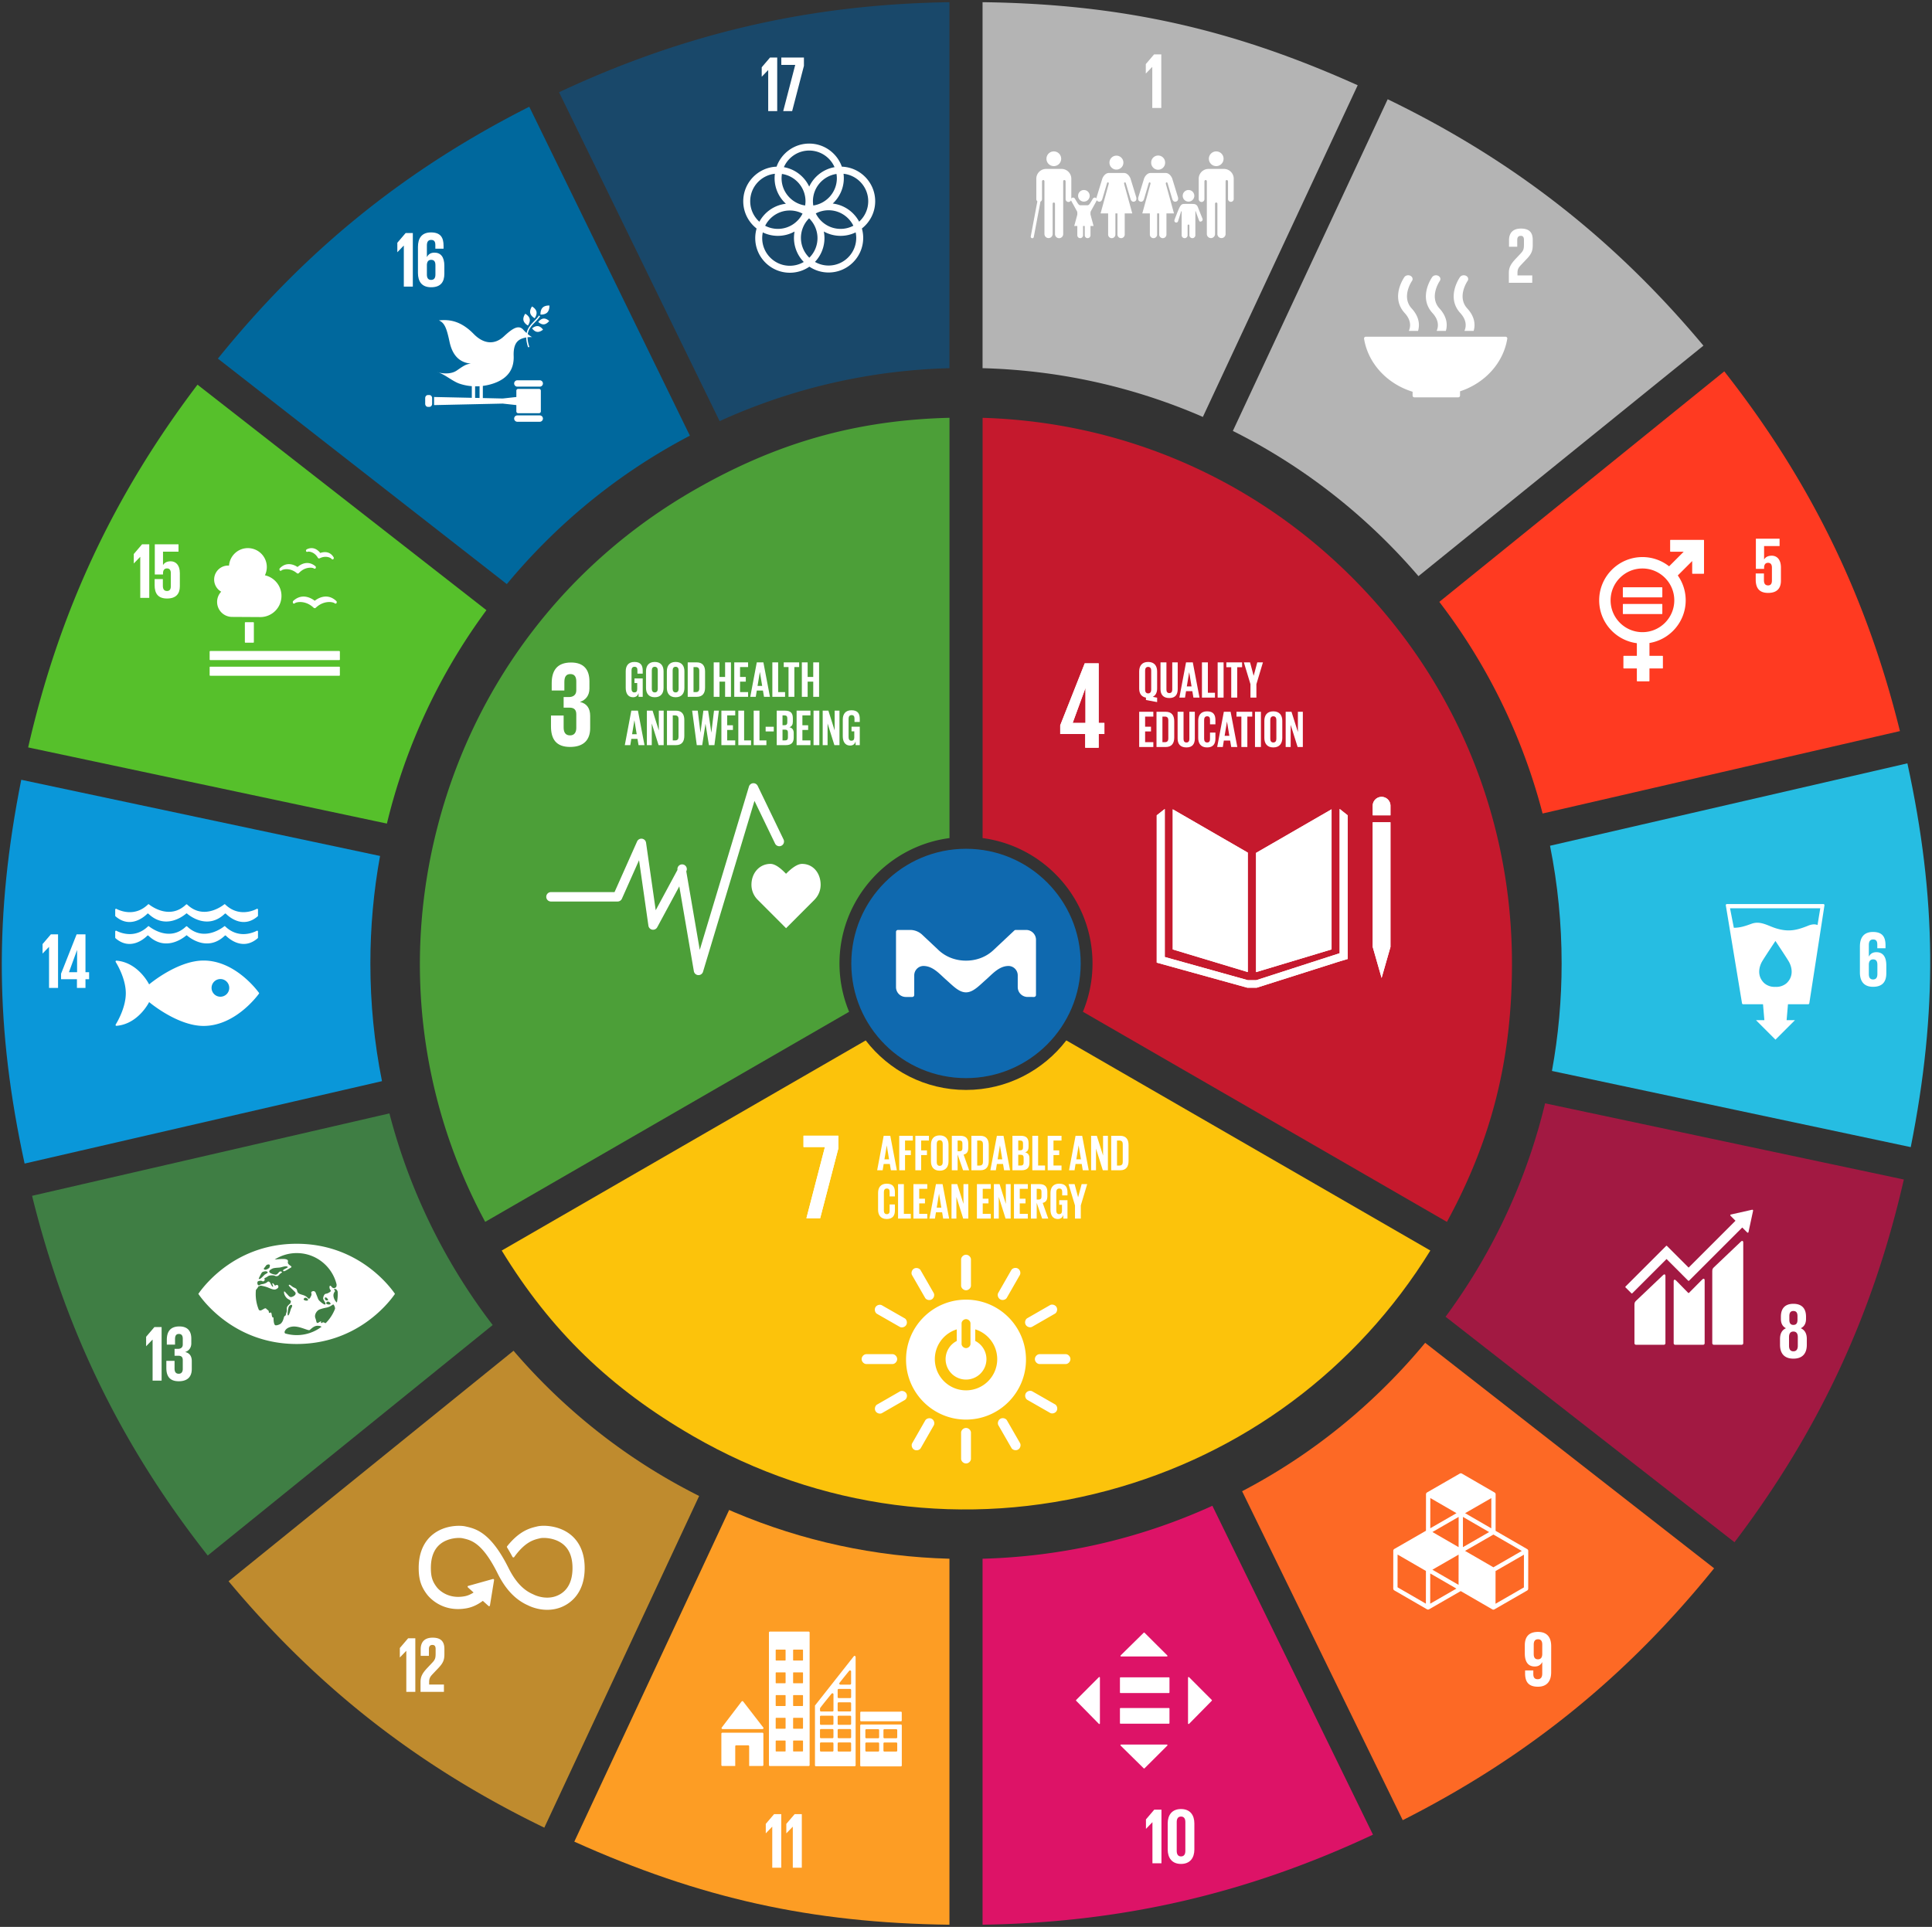
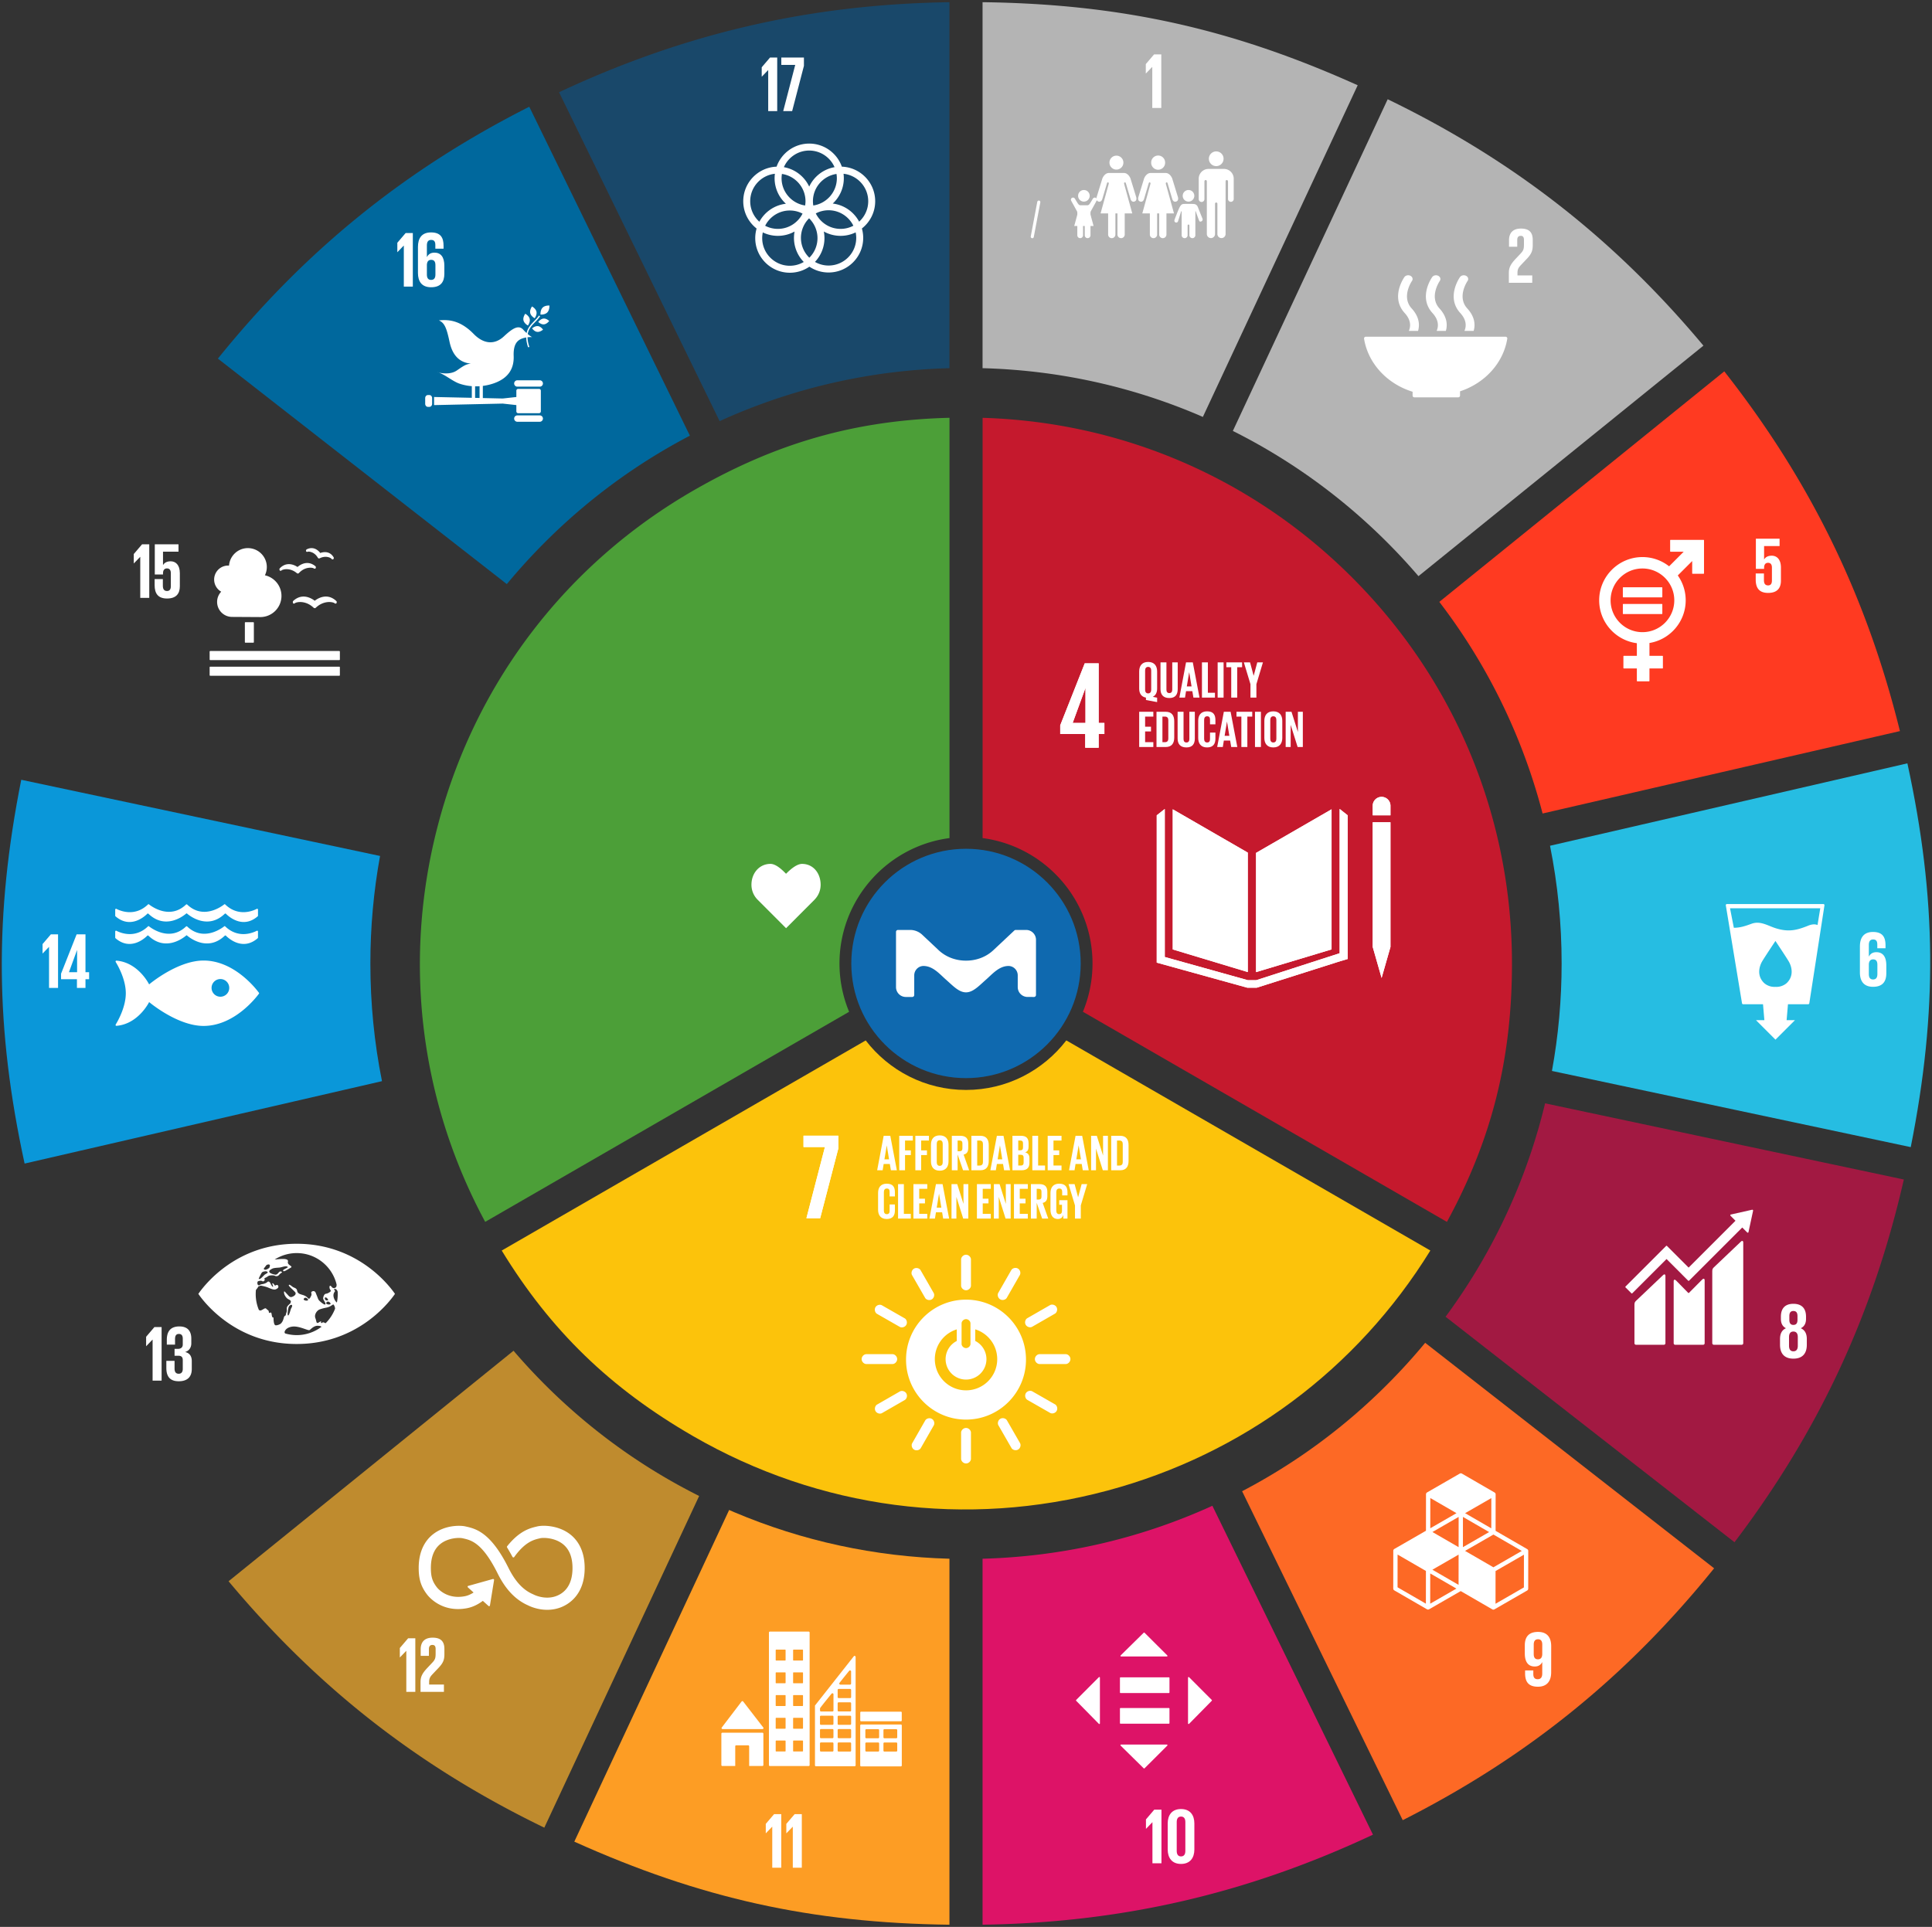
<svg xmlns="http://www.w3.org/2000/svg" xmlns:xlink="http://www.w3.org/1999/xlink" version="1" width="817" height="815" viewBox="0 0 817 815">
  <rect x="0" y="0" width="817" height="815" fill="#333333" stroke="none" />
  <defs>
    <path id="a" d="M-3451.843-1460.913l-7.115 10.674c-1.075 1.613-2.823 1.616-3.9 0l-7.115-10.674h-3.052c-2.42 0-3.274 1.663-1.911 3.706l11.559 17.34c1.363 2.047 3.577 2.045 4.939 0l11.559-17.34c1.364-2.046.505-3.706-1.913-3.706h-3.051z" />
  </defs>
  <use xlink:href="#a" overflow="visible" fill="#0F69AF" />
  <clipPath id="b">
    <use xlink:href="#a" overflow="visible" />
  </clipPath>
  <g clip-path="url(#b)">
    <defs>
      <path id="c" d="M-10743.912-1977.438H1439.589v2709.64h-12183.501z" />
    </defs>
    <use xlink:href="#c" overflow="visible" fill="#0F69AF" />
    <clipPath>
      <use xlink:href="#c" overflow="visible" />
    </clipPath>
  </g>
  <defs>
    <path id="d" d="M-3275.058-1460.913l-7.115 10.674c-1.075 1.613-2.823 1.616-3.9 0l-7.115-10.674h-3.052c-2.42 0-3.273 1.663-1.91 3.706l11.559 17.34c1.363 2.047 3.577 2.045 4.939 0l11.559-17.34c1.364-2.046.505-3.706-1.913-3.706h-3.052z" />
  </defs>
  <use xlink:href="#d" overflow="visible" fill="#0F69AF" />
  <clipPath id="e">
    <use xlink:href="#d" overflow="visible" />
  </clipPath>
  <g clip-path="url(#e)">
    <defs>
      <path id="f" d="M-10567.127-1977.438H1616.374v2709.64h-12183.501z" />
    </defs>
    <use xlink:href="#f" overflow="visible" fill="#0F69AF" />
    <clipPath>
      <use xlink:href="#f" overflow="visible" />
    </clipPath>
  </g>
  <path fill="#C5192D" d="M571.762 244.238c-41.951-41.951-97.198-65.769-156.242-67.514v177.751C441.713 357.925 462 380.38 462 407.5a53.21 53.21 0 0 1-4.062 20.429l153.937 88.876c18.986-34.884 27.505-68.898 27.505-109.325-.001-61.665-24.015-119.638-67.618-163.242z" />
  <path fill="#FCC30B" d="M450.922 440.044C441.133 452.774 425.763 461 408.5 461c-17.256 0-32.62-8.22-42.41-20.941l-153.925 88.869c20.717 33.884 45.916 58.269 80.925 78.481 53.403 30.833 115.62 39.024 175.181 23.062 57.306-15.354 105.557-51.292 136.59-101.552l-153.939-88.875z" />
  <path fill="#4C9F38" d="M355 407.5c0-27.133 20.308-49.597 46.52-53.03V176.708c-39.702 1-73.42 10.629-108.43 30.842-53.403 30.833-91.603 80.616-107.562 140.18-15.355 57.306-8.358 117.061 19.651 169.066l153.891-88.849A53.204 53.204 0 0 1 355 407.5z" />
  <path fill="#B4B4B4" d="M506.547 175.42c.709.3 1.409.618 2.115.924L574.137 36.06C520.852 12.071 473.941 1.68 415.5.924v154.799c31.525.852 62.122 7.463 91.047 19.697zM586.605 229.394a255.875 255.875 0 0 1 13.235 14.296l120.502-97.493c-37.772-45.189-80.494-78.535-133.52-104.219l-65.476 140.288c24.103 12.077 46.005 27.874 65.259 47.128z" />
  <path fill="#FF3A21" d="M640.58 309.453a250.632 250.632 0 0 1 11.747 34.622l151.108-34.855c-14.123-57.157-37.889-105.839-74.276-152.146l-120.504 97.494a250.69 250.69 0 0 1 31.925 54.885z" />
  <path fill="#26BDE2" d="M806.594 322.859l-151.123 34.858c3.262 16.271 4.909 32.902 4.909 49.783 0 15.391-1.379 30.573-4.093 45.465l151.726 32.221c11.406-57.263 10.986-105.272-1.419-162.327z" />
  <path fill="#A21942" d="M653.385 466.662a250.145 250.145 0 0 1-12.806 38.885 250.698 250.698 0 0 1-29.279 51.376l122.183 95.374c35.574-46.935 58.486-96.023 71.607-153.418l-151.705-32.217z" />
  <path fill="#FD6925" d="M602.678 567.952a255.252 255.252 0 0 1-16.073 17.653c-18.206 18.206-38.782 33.319-61.343 45.122l67.919 139.129c52.568-26.604 94.701-60.691 131.678-106.531l-122.181-95.373z" />
  <path fill="#DD1367" d="M506.547 639.58c-28.925 12.234-59.521 18.845-91.047 19.698v154.791c58.925-.889 111.742-13.07 165.096-38.079l-67.909-139.11a262.917 262.917 0 0 1-6.14 2.7z" />
  <path fill="#FD9D24" d="M310.453 639.58c-.709-.3-1.409-.618-2.115-.924L242.863 778.94c53.284 23.988 100.194 34.379 158.637 35.136V659.278c-31.525-.853-62.122-7.464-91.047-19.698z" />
  <path fill="#BF8B2E" d="M230.395 585.606a255.542 255.542 0 0 1-13.235-14.297L96.657 668.802c37.772 45.188 80.494 78.535 133.52 104.22l65.476-140.288c-24.102-12.077-46.004-27.874-65.258-47.128z" />
-   <path fill="#3F7E44" d="M176.42 505.547a250.587 250.587 0 0 1-11.747-34.622L13.565 505.78c14.123 57.158 37.889 105.839 74.276 152.146l120.504-97.494a250.672 250.672 0 0 1-31.925-54.885z" />
  <path fill="#0A97D9" d="M156.621 407.5c0-15.391 1.379-30.573 4.093-45.465L8.988 329.813c-11.407 57.263-10.987 105.272 1.418 162.328l151.123-34.859c-3.262-16.27-4.908-32.901-4.908-49.782z" />
-   <path fill="#56C02B" d="M176.42 309.453a250.698 250.698 0 0 1 29.279-51.376L83.517 162.703c-35.574 46.935-58.486 96.024-71.607 153.419l151.706 32.217a250.043 250.043 0 0 1 12.804-38.886z" />
  <path fill="#00689D" d="M230.395 229.394c18.207-18.206 38.782-33.319 61.343-45.122l-67.92-139.128c-52.567 26.605-94.7 60.691-131.678 106.531l122.182 95.373a255.015 255.015 0 0 1 16.073-17.654z" />
  <path fill="#19486A" d="M310.453 175.42c28.925-12.234 59.521-18.845 91.047-19.698V.931c-58.926.889-111.744 13.07-165.096 38.08l67.909 139.109a261.075 261.075 0 0 1 6.14-2.7z" />
  <g fill="#FFF">
    <path d="M511.203 67.15a3.112 3.112 0 0 1 3.113-3.112 3.108 3.108 0 0 1 3.106 3.112 3.109 3.109 0 1 1-6.219 0M517.948 71.462a4.145 4.145 0 0 1 3.765 4.132v8.624a1.207 1.207 0 0 1-2.411 0v-7.407c0-.278-.08-.654-.589-.654-.351 0-.424.372-.437.609v22.201a1.733 1.733 0 1 1-3.468 0V86.173c-.005-.141-.052-.508-.492-.508h-.002c-.442 0-.496.367-.501.508v12.794a1.732 1.732 0 1 1-3.465 0V76.766c-.012-.237-.087-.609-.436-.609-.511 0-.588.376-.588.654v7.407a1.205 1.205 0 1 1-2.411 0v-8.624a4.148 4.148 0 0 1 3.77-4.132c.069-.009.145-.019.228-.019H517.71c.09-.001.163.01.238.019" />
  </g>
  <g fill="#FFF">
    <path d="M492.702 68.784a2.946 2.946 0 1 0-5.891 0 2.946 2.946 0 1 0 5.891 0M483.822 75.458l-2.449 7.972s-.436 1.461.803 1.826c1.234.366 1.608-1.061 1.608-1.061l1.975-6.654s.107-.512.492-.401c.385.11.241.658.241.658l-3.437 12.469h3.196v8.931a1.533 1.533 0 1 0 3.068 0v-8.931h.873v8.931a1.535 1.535 0 1 0 3.071 0v-8.931h3.195l-3.434-12.469s-.145-.548.239-.658c.385-.111.492.401.492.401l1.974 6.654s.376 1.427 1.607 1.061c1.243-.365.804-1.826.804-1.826l-2.449-7.972s-.875-2.305-2.813-2.305h-6.243c-1.936 0-2.813 2.305-2.813 2.305" />
  </g>
  <g fill="#FFF">
    <path d="M475.057 68.784a2.948 2.948 0 0 0-2.945-2.949 2.947 2.947 0 0 0 0 5.895 2.943 2.943 0 0 0 2.945-2.946M466.176 75.458l-2.448 7.972s-.438 1.461.803 1.826c1.233.366 1.607-1.061 1.607-1.061l1.975-6.654s.107-.512.492-.401c.386.11.24.658.24.658l-3.436 12.469h3.196v8.931a1.534 1.534 0 1 0 3.07 0v-8.931h.872v8.931a1.534 1.534 0 1 0 3.069 0v-8.931h3.196l-3.434-12.469s-.146-.548.237-.658c.385-.111.493.401.493.401l1.973 6.654s.376 1.427 1.608 1.061c1.242-.365.803-1.826.803-1.826l-2.449-7.972s-.873-2.305-2.812-2.305h-6.243c-1.934 0-2.812 2.305-2.812 2.305" />
  </g>
  <g fill="#FFF">
    <path d="M502.596 85.273a2.45 2.45 0 0 0 2.451-2.454 2.447 2.447 0 0 0-2.451-2.45 2.451 2.451 0 1 0 0 4.904M496.717 92.891c-.12.287-.218.895.357 1.16.675.31 1.051-.342 1.051-.342l1.333-4.251s.231-.285.231.01v10.008h.006c0 .697.561 1.258 1.258 1.258.696 0 1.258-.562 1.258-1.258v-3.949s-.073-.558.377-.558.381.558.381.558v3.949a1.26 1.26 0 1 0 2.521 0V89.467c0-.294.156-.084.156-.084l1.045 2.911s.453 1.301.593 1.358a.93.93 0 0 0 1.215-.503.916.916 0 0 0-.1-.895l.009-.009c-.03-.094-1.562-3.85-1.742-4.377-.553-1.615-1.56-1.601-2.529-1.627-.97-.023-1.549 0-1.549 0s-.619-.025-1.899.013c-1.277.04-1.681.695-3.091 4.322-.201.522-.882 2.212-.891 2.314l.01.001z" />
  </g>
  <g fill="#FFF">
-     <path d="M448.747 67.15a3.113 3.113 0 0 0-3.114-3.112 3.108 3.108 0 0 0-3.107 3.112 3.11 3.11 0 0 0 3.107 3.111 3.112 3.112 0 0 0 3.114-3.111M442.001 71.462a4.148 4.148 0 0 0-3.767 4.132v8.624a1.206 1.206 0 1 0 2.413 0v-7.407c0-.278.08-.654.589-.654.35 0 .423.372.438.609v22.201a1.731 1.731 0 1 0 3.464 0V86.173c.008-.141.054-.508.495-.508h.001c.442 0 .496.367.5.508v12.794a1.733 1.733 0 1 0 3.465 0V76.766c.01-.237.089-.609.437-.609.511 0 .587.376.587.654v7.407a1.206 1.206 0 0 0 2.412 0v-8.624a4.147 4.147 0 0 0-3.769-4.132c-.07-.009-.145-.019-.228-.019H442.239c-.09-.001-.165.01-.238.019" />
-   </g>
+     </g>
  <path fill="none" stroke="#FFF" stroke-width="1.307" stroke-linecap="round" stroke-miterlimit="10" d="M439.288 85.471l-2.763 14.644" />
  <g fill="#FFF">
    <path d="M454.512 83.988a.894.894 0 0 0-1.65.472c0 .143.087.392.087.392l2.472 4.474s.151.308.151.59v9.607h.005a1.207 1.207 0 1 0 2.414 0v-3.791s-.068-.536.365-.536c.432 0 .364.536.364.536v3.791c0 .67.542 1.208 1.21 1.208.667 0 1.211-.538 1.211-1.208v-9.607c0-.282.149-.59.149-.59l2.285-4.13s.28-.593.28-.736a.894.894 0 0 0-1.65-.472l-.01-.005c-.072.062-1.216 2.1-1.594 2.477-.4.403-.757.358-.757.358h-2.971s-.36.045-.758-.358c-.383-.377-1.522-2.416-1.595-2.477l-.008.005z" />
    <path d="M458.357 85.273a2.45 2.45 0 0 0 2.451-2.454 2.447 2.447 0 0 0-2.451-2.45 2.447 2.447 0 0 0-2.451 2.45 2.45 2.45 0 0 0 2.451 2.454M458.361 88.715l2.771 2.021 1.317 4.85h-8.18l1.32-4.85z" />
  </g>
  <path fill="#FFF" d="M487.236 28.314h.034v17.345h3.809V23h-3.042l-3.508 4.111v3.976h.033z" />
  <g fill="#FFF">
    <path d="M647.956 116.494h-6.25v-1.069c0-1.77.636-2.439 1.604-3.475l2.439-2.573c1.972-2.105 2.407-3.442 2.407-5.716v-2.206c0-3.241-1.571-4.779-4.98-4.779-3.341 0-5.046 1.772-5.046 4.947v2.739h3.476v-2.84c0-1.369.668-1.771 1.471-1.771.734 0 1.369.301 1.369 1.705v1.871c0 1.873-.168 2.608-1.404 3.91l-2.14 2.272c-2.07 2.207-2.84 3.677-2.84 5.915v4.178h9.893v-3.108zM597.352 165.69v1.58c-.001.011-.005.024-.005.035 0 .014.004.026.005.038a.743.743 0 0 0 .729.71c.005 0 .009.003.014.003l.018-.003h18.538c.005 0 .01.003.016.003l.016-.003a.746.746 0 0 0 .731-.742c0-.001.003-.003.003-.005 0 0-.003-.003-.003-.005v-1.788c10.436-3.421 18.253-11.879 19.972-22.186l.01-.061a.748.748 0 0 0-.739-.854h-59.08a.75.75 0 0 0-.752.75l.039.337c1.806 10.404 9.838 18.909 20.488 22.191M617.398 117.195c-.243.346-5.952 8.564.128 15.209 2.788 3.05 2.546 5.741 1.75 7.558h3.9c.79-2.684.464-6.049-2.702-9.508-4.479-4.897.057-11.515.125-11.617.535-.755.248-1.728-.633-2.182-.885-.451-2.032-.21-2.568.54M607.522 139.963h3.901c.788-2.684.461-6.048-2.705-9.508-4.481-4.897.053-11.512.124-11.621.532-.752.25-1.723-.634-2.179-.881-.45-2.03-.211-2.564.54-.245.345-5.958 8.564.127 15.209 2.788 3.051 2.545 5.743 1.751 7.559M593.888 117.195c-.247.346-5.955 8.564.125 15.209 2.789 3.051 2.548 5.742 1.754 7.558h3.9c.788-2.682.462-6.048-2.706-9.508-4.481-4.897.056-11.515.128-11.62.53-.752.248-1.725-.637-2.18-.882-.453-2.029-.21-2.564.541" />
  </g>
  <g fill="#FFF">
    <path d="M749.237 235.037c-1.503 0-2.607.534-3.208 1.571h-.034v-5.648h6.551v-3.108h-10.025v12.767h3.474v-.503c0-1.337.603-2.072 1.671-2.072 1.17 0 1.64.803 1.64 2.04v5.48c0 1.204-.435 2.038-1.605 2.038-1.304 0-1.77-.869-1.77-2.205v-2.841h-3.478v2.573c0 3.442 1.371 5.648 5.249 5.648 3.844 0 5.413-2.038 5.413-5.18v-5.548c-.002-3.575-1.839-5.012-3.878-5.012M720.412 228.35h-13.967a.178.178 0 0 0-.177.178v4.641c0 .1.082.179.177.179h5.561l-6.175 6.177a18.193 18.193 0 0 0-11.279-3.906c-10.086 0-18.293 8.206-18.293 18.293 0 9.287 6.958 16.973 15.932 18.135v5.348h-5.509a.177.177 0 0 0-.18.177v4.975c0 .099.078.178.18.178h5.509v5.263c0 .098.079.177.177.177h4.972c.099 0 .18-.079.18-.177v-5.263h5.508a.177.177 0 0 0 .177-.178v-4.975a.177.177 0 0 0-.177-.177h-5.508v-5.435c8.679-1.424 15.324-8.972 15.324-18.049 0-3.915-1.239-7.544-3.341-10.522l6.087-6.088v5.195a.18.18 0 0 0 .18.177h4.64a.18.18 0 0 0 .181-.177v-13.968a.175.175 0 0 0-.179-.178m-25.859 39.026c-7.425 0-13.464-6.041-13.464-13.465 0-7.425 6.039-13.465 13.464-13.465 7.425 0 13.466 6.04 13.466 13.465 0 7.424-6.04 13.465-13.466 13.465" />
    <path d="M702.778 248.384h-16.332c-.098 0-.177.073-.177.159v3.954c0 .093.079.162.177.162h16.332c.102 0 .181-.07.181-.162v-3.954c-.001-.086-.08-.159-.181-.159M702.778 255.444h-16.332c-.098 0-.177.075-.177.165v3.954c0 .089.079.16.177.16h16.332c.102 0 .181-.071.181-.16v-3.954c-.001-.09-.08-.165-.181-.165" />
  </g>
  <g fill="#FFF">
    <path d="M792.063 417.376c4.043 0 5.614-2.207 5.614-5.716v-3.342c0-3.709-1.47-5.581-4.212-5.581-1.604 0-2.572.737-3.141 1.839h-.033v-4.88c0-1.371.435-2.34 1.805-2.34 1.369 0 1.772.803 1.772 2.206v1.504h3.475v-1.203c0-3.343-1.103-5.681-5.314-5.681-4.01 0-5.514 2.572-5.514 6.115v11.029c-.001 3.51 1.537 6.05 5.548 6.05m-1.772-9.526c.067-1.269.602-2.071 1.805-2.071 1.303 0 1.805.802 1.805 2.273v3.944c0 1.436-.533 2.272-1.837 2.272-1.271 0-1.772-.869-1.772-2.272v-4.146zM771.417 382.534a.49.49 0 0 0-.369-.161h-40.77a.494.494 0 0 0-.366.161.492.492 0 0 0-.102.386l6.85 41.427a.478.478 0 0 0 .47.399h8.407l.575 6.747-3.537.004 8.231 8.231 8.251-8.25-3.537.004.574-6.736h8.555a.47.47 0 0 0 .468-.407l6.408-41.42a.486.486 0 0 0-.108-.385zM755.66 415.7s-1.852 1.903-4.865 1.697c-3.02.206-4.87-1.697-4.87-1.697-3.055-3.052-1.965-6.848-.902-8.81.657-1.229 5.349-8.276 5.753-8.876v-.047l.018.023.016-.023v.047c.393.599 5.093 7.647 5.75 8.876 1.066 1.962 2.152 5.758-.9 8.81zm12.933-24.45c-1.105-.487-2.506-.311-3.85.234-5.059 2.05-8.501 2.788-13.822 1.122-3.351-1.049-6.486-3.245-10.191-1.908-2.459.885-4.751 1.728-7.531 1.707l-1.606-8.233h38.156l-1.156 7.078z" />
  </g>
  <g fill="#FFF">
    <path d="M655.965 696.282c.004-3.508-1.532-6.048-5.54-6.052-4.043-.004-5.614 2.198-5.617 5.705l-.003 3.341c-.004 3.708 1.462 5.58 4.203 5.583 1.603.002 2.572-.733 3.141-1.833h.033l-.005 4.875c-.001 1.369-.537 2.338-1.906 2.337-1.37-.001-1.87-.804-1.868-2.207l.002-1.502-3.475-.004-.001 1.203c-.003 3.34 1.198 5.679 5.407 5.683 4.007.004 5.615-2.566 5.618-6.107l.011-11.022zm-3.78 3.47c-.068 1.268-.603 2.069-1.805 2.068-1.301-.001-1.803-.804-1.801-2.274l.004-3.941c.001-1.436.536-2.27 1.84-2.269 1.269.001 1.769.87 1.767 2.273l-.005 4.143zM645.806 655.198l-13.351-7.724.016-15.424a.912.912 0 0 0-.455-.79l-13.803-7.989a.912.912 0 0 0-.911-.001l-13.821 7.96a.909.909 0 0 0-.456.789l-.016 15.424-13.365 7.696a.909.909 0 0 0-.456.789l-.016 15.952c0 .326.173.627.455.79l13.805 7.987a.925.925 0 0 0 .455.123.92.92 0 0 0 .456-.122l13.365-7.696 13.348 7.724a.907.907 0 0 0 .911.001l13.823-7.959a.908.908 0 0 0 .456-.789l.016-15.952a.915.915 0 0 0-.456-.789zm-29.009 15.133l-11.073-6.409 11.086-6.386-.013 12.795zm12.923-22.332l-11.084 6.383.013-12.792 11.071 6.409zm-12.906 6.381l-11.072-6.406 11.085-6.386-.013 12.792zm2.732 1.581l11.996-6.908 11.985 6.933-11.999 6.911-11.982-6.936zm11.087-9.54l-11.071-6.409 11.084-6.384-.013 12.793zm-14.716-6.413l-11.085 6.386.013-12.794 11.072 6.408zm-12.941 38.282l-11.983-6.933.014-13.847 11.983 6.936-.014 13.844zm1.823.002l.013-12.792 11.072 6.409-11.085 6.383zm39.623-6.88l-12 6.909.014-13.844 12-6.912-.014 13.847z" />
  </g>
  <g fill="#FFF">
    <path d="M487.341 770.733v17.363h3.814v-22.682h-3.045l-3.512 4.115v3.982h.032l2.676-2.778zM505.071 782.242v-10.974c0-3.546-1.772-6.121-5.654-6.121-3.846 0-5.622 2.575-5.622 6.121v10.974c0 3.511 1.775 6.121 5.622 6.121 3.882.001 5.654-2.609 5.654-6.121m-7.46.602v-12.178c0-1.371.501-2.342 1.807-2.342 1.338 0 1.839.97 1.839 2.342v12.178c0 1.372-.501 2.34-1.839 2.34-1.306.001-1.807-.967-1.807-2.34" />
    <g>
      <path d="M494.323 709.443h-20.502c-.123 0-.223.131-.223.29v6.054c0 .16.1.29.223.29h20.502c.126 0 .225-.131.225-.29v-6.054c0-.16-.099-.29-.225-.29zM494.323 722.42h-20.502c-.123 0-.223.131-.223.29v6.054c0 .16.1.29.223.29h20.502c.126 0 .225-.131.225-.29v-6.054c0-.159-.099-.29-.225-.29zM464.969 709.333a.258.258 0 0 0-.285.055l-9.586 9.609a.26.26 0 0 0 0 .373l9.586 9.74a.265.265 0 0 0 .285.056.262.262 0 0 0 .161-.242v-19.349a.261.261 0 0 0-.161-.242zM512.423 718.997l-9.586-9.609a.263.263 0 0 0-.446.186v19.349a.262.262 0 0 0 .446.186l9.586-9.74a.263.263 0 0 0 0-.372zM474.085 700.618h19.35a.26.26 0 0 0 .241-.161.258.258 0 0 0-.055-.285l-9.609-9.586a.26.26 0 0 0-.373 0l-9.74 9.586a.265.265 0 0 0-.056.285.262.262 0 0 0 .242.161zM493.435 737.879h-19.35a.262.262 0 0 0-.186.446l9.74 9.586a.263.263 0 0 0 .373 0l9.609-9.586a.258.258 0 0 0 .055-.285.261.261 0 0 0-.241-.161z" />
    </g>
  </g>
  <g fill="#FFF">
    <path d="M323.828 771.425v3.976h.033l2.673-2.774h.034v17.345h3.81v-22.659h-3.042zM332.516 771.425v3.976h.034l2.674-2.774h.032v17.345h3.811v-22.659h-3.04z" />
    <g>
      <path d="M305.548 731.325h16.904a.417.417 0 0 0 .415-.416.415.415 0 0 0-.109-.276l-.023-.025-8.41-10.882-.082-.09a.414.414 0 0 0-.306-.135.427.427 0 0 0-.272.106l-.051.059-.079.089-8.205 10.767-.126.154a.415.415 0 0 0 .344.649zM322.401 732.859h-16.938a.415.415 0 0 0-.415.415v13.255c0 .229.185.416.415.416h5.452v-8.339c0-.231.185-.415.415-.415h5.06c.229 0 .415.184.415.415v8.339h5.596a.417.417 0 0 0 .415-.416v-13.255a.417.417 0 0 0-.415-.415zM380.939 729.389h-16.764a.402.402 0 0 0-.409.398v16.928c0 .22.183.398.409.398h16.764a.405.405 0 0 0 .411-.398v-16.928a.403.403 0 0 0-.411-.398m-9.172 11.051a.405.405 0 0 1-.409.401h-5.008a.406.406 0 0 1-.412-.401v-3.043c0-.222.184-.4.412-.4h5.008c.226 0 .409.177.409.4v3.043zm0-5.625c0 .221-.183.4-.409.4h-5.008a.406.406 0 0 1-.412-.4v-3.046c0-.22.184-.398.412-.398h5.008c.226 0 .409.179.409.398v3.046zm7.654 5.625a.405.405 0 0 1-.411.401h-5.007a.405.405 0 0 1-.411-.401v-3.043c0-.222.183-.4.411-.4h5.007c.228 0 .411.177.411.4v3.043zm0-5.625c0 .221-.183.4-.411.4h-5.007a.405.405 0 0 1-.411-.4v-3.046c0-.22.183-.398.411-.398h5.007c.228 0 .411.179.411.398v3.046zM341.97 690.096h-16.406a.402.402 0 0 0-.401.402v56.067c0 .221.181.401.401.401h16.406c.22 0 .404-.18.404-.401v-56.067a.405.405 0 0 0-.404-.402m-9.759 50.483a.216.216 0 0 1-.215.216h-3.756a.216.216 0 0 1-.215-.216v-4.186c0-.119.097-.214.215-.214h3.756c.119 0 .215.096.215.214v4.186zm0-9.614a.214.214 0 0 1-.215.215h-3.756a.213.213 0 0 1-.215-.215v-4.185c0-.121.097-.216.215-.216h3.756c.119 0 .215.094.215.216v4.185zm0-9.612a.216.216 0 0 1-.215.216h-3.756a.216.216 0 0 1-.215-.216v-4.187c0-.119.097-.216.215-.216h3.756c.119 0 .215.097.215.216v4.187zm0-9.615a.216.216 0 0 1-.215.216h-3.756a.216.216 0 0 1-.215-.216v-4.187c0-.119.097-.213.215-.213h3.756c.119 0 .215.094.215.213v4.187zm0-9.611a.216.216 0 0 1-.215.214h-3.756a.215.215 0 0 1-.215-.214v-4.187c0-.12.097-.216.215-.216h3.756c.119 0 .215.096.215.216v4.187zm7.366 38.452a.217.217 0 0 1-.217.216h-3.755a.216.216 0 0 1-.216-.216v-4.186c0-.119.095-.214.216-.214h3.755c.12 0 .217.096.217.214v4.186zm0-9.614a.214.214 0 0 1-.217.215h-3.755a.214.214 0 0 1-.216-.215v-4.185c0-.121.095-.216.216-.216h3.755c.12 0 .217.094.217.216v4.185zm0-9.612a.217.217 0 0 1-.217.216h-3.755a.216.216 0 0 1-.216-.216v-4.187c0-.119.095-.216.216-.216h3.755c.12 0 .217.097.217.216v4.187zm0-9.615a.217.217 0 0 1-.217.216h-3.755a.216.216 0 0 1-.216-.216v-4.187c0-.119.095-.213.216-.213h3.755c.12 0 .217.094.217.213v4.187zm0-9.611a.216.216 0 0 1-.217.214h-3.755a.215.215 0 0 1-.216-.214v-4.187c0-.12.095-.216.216-.216h3.755c.12 0 .217.096.217.216v4.187zM381.331 727.686c0 .188-.15.338-.337.338H364.12a.337.337 0 0 1-.337-.338v-3.374c0-.185.151-.337.337-.337h16.873c.187 0 .337.151.337.337v3.374zM361.786 700.684a.432.432 0 0 0-.412-.314.426.426 0 0 0-.235.078l-.031.02-.138.175-16.124 20.454-.074.1a.468.468 0 0 0-.14.319v25.135c0 .221.18.4.402.4h16.389a.4.4 0 0 0 .401-.4v-45.799a.387.387 0 0 0-.038-.168zm-6.788 11.108l.115-.145a344.892 344.892 0 0 1 3.869-4.816l.119-.142a.458.458 0 0 1 .808.205v5.174c0 .25-.198.45-.445.461-.007 0-.014.004-.02.004s-.013-.004-.02-.004h-4.029c-.008 0-.014.004-.02.004s-.013-.004-.02-.004a.463.463 0 0 1-.445-.461.436.436 0 0 1 .088-.276zm-2.552 28.645a.4.4 0 0 1-.401.401h-4.89a.4.4 0 0 1-.401-.401v-3.061a.4.4 0 0 1 .401-.4h4.89a.4.4 0 0 1 .401.4v3.061zm0-5.655a.4.4 0 0 1-.401.401h-4.89a.4.4 0 0 1-.401-.401v-3.061a.4.4 0 0 1 .401-.401h4.89a.4.4 0 0 1 .401.401v3.061zm0-5.655a.4.4 0 0 1-.401.4h-4.89a.4.4 0 0 1-.401-.4v-3.062a.4.4 0 0 1 .401-.401h4.89a.4.4 0 0 1 .401.401v3.062zm.014-12.392v6.742a.402.402 0 0 1-.401.401h-4.888a.402.402 0 0 1-.404-.401v-.848a.436.436 0 0 1 .031-.15c.008-.016.01-.023.025-.046a.405.405 0 0 1 .035-.053c.012-.019.031-.044.046-.065.625-.895 3.445-4.369 4.63-5.821l.119-.143a.46.46 0 0 1 .808.204v.18zm7.461 23.702a.402.402 0 0 1-.401.401h-4.888a.402.402 0 0 1-.404-.401v-3.061c0-.221.18-.4.404-.4h4.888c.22 0 .401.179.401.4v3.061zm0-5.655a.402.402 0 0 1-.401.401h-4.888a.402.402 0 0 1-.404-.401v-3.061a.4.4 0 0 1 .404-.401h4.888a.4.4 0 0 1 .401.401v3.061zm0-5.655c0 .22-.181.4-.401.4h-4.888a.402.402 0 0 1-.404-.4v-3.062c0-.222.18-.401.404-.401h4.888c.22 0 .401.179.401.401v3.062zm0-5.656c0 .221-.181.4-.401.4h-4.888a.401.401 0 0 1-.404-.4v-3.061c0-.222.18-.401.404-.401h4.888c.22 0 .401.179.401.401v3.061zm0-5.656a.402.402 0 0 1-.401.401h-4.888a.402.402 0 0 1-.404-.401v-3.061c0-.224.18-.402.404-.402h4.888c.22 0 .401.179.401.402v3.061z" />
    </g>
  </g>
  <g fill="#FFF">
    <path d="M241.197 649.027c-4.963-3.92-11.539-4-13.946-3.428l-.28.065c-2.781.657-7.199 1.744-12.37 8.16-.029.036-.059.072-.086.109l-.065.079a.438.438 0 0 0-.086.25c0 .078.019.149.056.215l.12.198a98.37 98.37 0 0 1 2.159 3.771c.007.014.014.024.019.04a.444.444 0 0 0 .394.243c.12 0 .228-.048.306-.124.033-.042.066-.087.094-.132 4.59-6.347 8.199-7.224 10.64-7.798l.292-.069c1.267-.304 6.085-.286 9.563 2.46 2.714 2.143 4.092 5.553 4.092 10.133 0 7.685-3.737 10.691-6.874 11.859-4.858 1.816-9.518-.612-9.552-.63l-.209-.102c-2.669-1.159-6.652-3.569-10.406-11.109-7.566-15.195-13.895-16.626-18.082-17.575l-.224-.05c-1.907-.432-8.529-.738-13.734 3.417-2.72 2.169-5.959 6.387-5.959 14.159 0 4.735.973 7.861 3.473 11.15.548.749 6.151 7.948 16.984 5.872 1.734-.332 4.082-1.16 6.666-3.096l2.384 2.151c.155.141.404.13.547-.027a.362.362 0 0 0 .095-.258v-.032l1.72-10.58.001-.117a.381.381 0 0 0-.38-.377l-.074.007-.112.012-10.134 2.837-.184.03a.384.384 0 0 0-.165.663l.119.11 2.271 2.051c-1.466.949-2.744 1.385-3.72 1.574-7.837 1.495-11.707-3.638-11.854-3.839l-.055-.075c-1.821-2.391-2.436-4.423-2.436-8.053 0-4.594 1.353-8.006 4.022-10.138 3.389-2.705 8.064-2.72 9.384-2.42l.228.051c3.432.777 8.133 1.84 14.609 14.849 3.363 6.754 7.577 11.169 12.878 13.498.675.344 3.894 1.871 8.072 1.871 1.747 0 3.661-.267 5.624-.996 3.073-1.147 10.221-5.066 10.221-16.685.002-7.768-3.286-11.995-6.046-14.174M171.786 698.244h.034v17.345h3.809v-22.658h-3.044l-3.507 4.11v3.977h.033zM177.9 697.61v2.74h3.475v-2.841c0-1.369.67-1.77 1.47-1.77.737 0 1.371.3 1.371 1.705v1.87c0 1.873-.166 2.607-1.405 3.91l-2.137 2.273c-2.072 2.206-2.842 3.677-2.842 5.916v4.178h9.894v-3.109h-6.251v-1.069c0-1.772.636-2.44 1.604-3.476l2.44-2.573c1.972-2.105 2.407-3.443 2.407-5.716v-2.205c0-3.243-1.57-4.779-4.98-4.779-3.342 0-5.046 1.771-5.046 4.946" />
  </g>
  <g fill="#FFF">
    <path d="M166.701 546.791c-2.96-4.153-16.353-20.733-41.248-20.733-24.899 0-38.287 16.581-41.253 20.733-.126.178-.235.331-.323.462.089.134.197.287.323.466 2.965 4.151 16.354 20.732 41.253 20.732 24.895 0 38.287-16.581 41.248-20.732.13-.18.236-.333.321-.466a11.244 11.244 0 0 0-.321-.462m-55.136-10.248c.224-.329.97-1.27 1.061-1.388.192-.247.572-.297.839-.345.264-.051.617.098.659.296.046.199-.102.97-.233 1.102-.365.379-1.316.914-1.839.83-.405-.062-.564-.376-.487-.495m-.889 1.768l.09-.105c.313-.357.936-.433 1.367-.5.432-.074 1.007.144 1.077.43.074.285-1.082.809-1.294 1.005-.599.552-1.536 1.676-2.085 1.797a.657.657 0 0 1-.448-.047 17.13 17.13 0 0 1 1.293-2.58m9.317 19.114c-.337 1.326-.73 1.804-1.066 2.222-.335.423-1.577.963-2.364.905-.789-.059-.899-2.164-.899-3.247 0-.374-.529.735-.805-1.518-.177-1.443-1.103.15-1.168-.812-.066-.96-.529-.769-1.015-1.369-.484-.599-1.087.059-1.764.362-.672.299-.396.457-1.352.155-.025-.008-.037-.015-.061-.023a17.28 17.28 0 0 1-1.363-6.75c0-.586.031-1.161.086-1.731.033-.058.067-.114.107-.161.917-1.085.897-1.339.897-1.339l1.015-.352s1.62.25 2.841.709c1.005.377 2.589 1.23 3.509.854.666-.275 1.187-.638 1.124-1.193-.075-.695-.623-.861-1.286-.392-.245.172-.766-1.048-1.174-.986-.408.061.505 1.434.159 1.492-.348.059-1.046-1.432-1.166-1.673-.117-.24-.657-.838-1.141-.382-1.023.972-2.684.912-3.018 1.162-1.015.76-1.283-.25-1.261-.865.041-.141.082-.282.128-.422.331-.365 1.521-.487 1.93-.214.449.3.771-.077.946-.259.178-.178.115-.466.003-.705-.114-.241.224-.417.456-.479.234-.062 1.007-.603 1.315-.784.312-.179 1.915-.374 2.634-.014.718.362 1.378.066 1.731-.349.443-.526 1.007-.927 1.258-1.048.252-.118-.619-.93-1.334-.044-.717.881-1.082.963-1.419.963-.337 0-2.339-.5-2.586-1.132-.244-.632.626-1.105 1.365-1.464.739-.352 2.761-.347 3.278-.464 1.051-.231 2.394-.758 3.071-.298.674.453-2.826 1.25-1.676 1.871.409.225 2.259-1.065 2.894-1.394 1.491-.769-1.446-1.023-1.065-2.587.431-1.768-3.604-1.084-5.615-.934a17.253 17.253 0 0 1 9.34-2.733c8.182 0 15.036 5.668 16.864 13.29.012.377-.046.649-.085.803-.157.625-1.343 1.162-2.031.156-.175-.254-.919-.956-.894.245.024 1.202 1.168 1.325.059 2.047-1.107.721-1.311.547-1.823.729-.511.181-1.007 1.42-.885 2.081.124.662 1.705 2.47.532 2.395-.275-.02-2.347-1.436-2.69-2.346-.361-.958-.755-1.896-1.035-2.619-.283-.72-1.014-.904-1.634-.48-.617.422.173.844-.271 1.747-.442.902-.76 1.707-1.411.962-1.693-1.94-4.153-.983-4.539-3.142-.208-1.17-1.216-1.058-2.058-1.721-.847-.659-1.318-1.018-1.461-.54-.125.419 2.651 2.62 2.849 3.184.295.837-.831 1.577-1.656 1.775-.82.197-1.183-.462-1.991-1.304-.807-.84-1.161-1.441-1.217-.781-.081.954.767 2.356 1.59 2.879.702.445 1.488.646 1.261 1.367-.228.724-.004.314-.79 1.092-.788.782-.938 1.033-.88 2.113.057 1.083-.225 1.145-.394 2.046-.168.903-.559.123-.899 1.444m18.605-6.916c.583-.047 1.459.761 1.116 1.071-.341.308-1.215.195-1.654-.148-.436-.339.276-.901.538-.923m-.737-.533c-.187-.07-.352-.247-.494-.673-.141-.426.217-.669.567-.497.356.181.818.712.818.995-.001.285-.7.251-.891.175m-7.655-.03c-.342.305-1.219.193-1.658-.149-.436-.339.277-.902.537-.923.585-.051 1.461.764 1.121 1.072m-7.083 3.444c-.239.39-.891 3.307-1.328 2.968-.44-.34.177-3.383.304-3.614.685-1.257 2.167-1.195 1.024.646m2.359 11.305c-1.695 0-3.329-.247-4.875-.698-.222-.181-.349-.484-.21-.848.537-1.399 2.135-1.947 3.396-2.068 2.813-.274 6.509 1.826 7.097 1.487.59-.338 1.779-1.884 3.523-1.819 1.191.046 1.182.245 1.582.396a17.282 17.282 0 0 1-10.513 3.55m12.232-5.049a2.999 2.999 0 0 1-.545-.201c-.947-.482-.833.288-1.298.118-.469-.174.525-1.254-.874-.34-1.392.911-1.016-.141-1.624-1.684-.614-1.545.699-3.307 1.795-3.706 1.506-.546 2.442-.656 3.149-.831 2.083-.52 2.524-1.757 2.902-1.004l.203.401c.121.225.261.68.268 1.13a17.392 17.392 0 0 1-3.976 6.117m4.75-8.756c-.465-.127-2.413-2.819-.873-4.591.256-.291-.517-1.148-.306-1.165.842-.065 1.29.457 1.511 1.211a17.422 17.422 0 0 1-.332 4.545M68.339 561.293v22.649H64.53v-17.337h-.033l-2.671 2.772h-.035v-3.975l3.507-4.109zM80.899 566.205v1.97c0 1.903-1.035 3.173-2.605 3.675 1.903.434 2.806 1.77 2.806 3.841v3.341c0 3.14-1.669 5.178-5.512 5.178-3.876 0-5.246-2.205-5.246-5.645v-2.973h3.476v3.241c0 1.336.466 2.203 1.77 2.203 1.168 0 1.702-.834 1.702-2.038v-3.741c0-1.204-.534-1.837-1.869-1.837h-1.603v-2.907h1.437c1.235 0 2.035-.636 2.035-1.837v-2.439c0-1.236-.432-2.038-1.635-2.038-1.202 0-1.637.801-1.637 2.205v2.304h-3.476v-2.004c0-3.341 1.371-5.68 5.312-5.68 3.509.002 5.045 1.974 5.045 5.181" />
  </g>
  <g fill="#FFF">
    <path d="M109.442 419.827c-1.414-1.911-10.55-13.558-23.358-13.558-11.122 0-23.021 10.088-23.021 10.088s-4.47-9.148-13.612-10.027c-.054 0-.111-.012-.172-.012h-.057c-.191.011-.37.196-.349.362.026.16.143.335.143.335 1.178 1.957 4.186 7.523 4.186 13.084 0 5.579-3.025 11.16-4.193 13.107l-.079.124a.368.368 0 0 0-.057.193c0 .193.15.343.338.36l.099-.008c.031 0 .063 0 .096-.009 9.171-.855 13.657-10.031 13.657-10.031s11.898 10.089 23.021 10.089c12.808 0 21.944-11.648 23.358-13.555.039-.052.07-.097.098-.131a.398.398 0 0 0 .03-.14.374.374 0 0 0-.03-.139c-.028-.039-.059-.084-.098-.132m-16.237 1.743a3.737 3.737 0 1 1 0-7.476 3.737 3.737 0 1 1 0 7.476M49.162 384.376c-.028-.006-.047-.016-.07-.016a.369.369 0 0 0-.368.371v2.549c0 .107.04.201.107.264 6.183 5.372 12.037.339 13.392-.992a.358.358 0 0 1 .3-.17.36.36 0 0 1 .267.115c6.984 6.665 14.307 1.267 15.831 0l.15-.137a.323.323 0 0 1 .139-.028c.052 0 .104.008.145.028l.151.137c1.523 1.267 8.846 6.665 15.829 0 .001-.003.01-.009.014-.016a.355.355 0 0 1 .451-.033.378.378 0 0 1 .103.104c1.354 1.33 7.202 6.364 13.39.992a.37.37 0 0 0 .106-.264v-2.549a.365.365 0 0 0-.363-.371c-.027 0-.051.01-.079.016a2.855 2.855 0 0 1-.185.096c-1.901.953-7.799 3.218-13.153-1.847-.05-.047-.103-.094-.156-.149a.392.392 0 0 0-.156-.033c-.037 0-.078.011-.11.017a.408.408 0 0 0-.186.145c-1.596 1.216-8.919 6.174-15.441.09l-.096-.093a.41.41 0 0 0-.265-.11.385.385 0 0 0-.255.11l-.102.093c-6.518 6.084-13.85 1.126-15.443-.09a.405.405 0 0 0-.181-.145c-.038-.007-.075-.017-.117-.017a.408.408 0 0 0-.153.033c-.048.055-.104.102-.157.149-5.353 5.065-11.248 2.8-13.151 1.847-.066-.033-.13-.064-.188-.096M62.223 395.828a.38.38 0 0 1 .299-.17.36.36 0 0 1 .25.102c.003.006.011.011.016.016 6.982 6.656 14.307 1.261 15.831 0l.149-.143a.37.37 0 0 1 .138-.023c.053 0 .104.006.147.023l.149.143c1.523 1.261 8.845 6.656 15.83 0 .001-.004.008-.01.013-.016a.353.353 0 0 1 .248-.102.416.416 0 0 1 .307.17c1.353 1.332 7.201 6.367 13.39.99a.36.36 0 0 0 .108-.258v-2.556a.365.365 0 0 0-.365-.366c-.027 0-.051.01-.079.015-.057.028-.117.06-.185.093-1.9.953-7.8 3.214-13.153-1.845-.05-.048-.102-.095-.155-.147a.299.299 0 0 0-.157-.037.225.225 0 0 0-.11.028.313.313 0 0 0-.186.137c-1.594 1.215-8.919 6.174-15.441.09l-.095-.095a.379.379 0 0 0-.265-.102.362.362 0 0 0-.255.102l-.101.095c-6.518 6.084-13.85 1.125-15.443-.09a.308.308 0 0 0-.181-.137.295.295 0 0 0-.269.009c-.05.051-.104.099-.159.147-5.353 5.058-11.248 2.798-13.15 1.845l-.188-.093c-.029-.005-.047-.015-.07-.015a.366.366 0 0 0-.368.366v2.556c0 .106.04.192.106.258 6.185 5.377 12.04.342 13.394-.99" />
    <g>
      <path d="M24.548 395.194v22.649h-3.809v-17.337h-.033l-2.671 2.772H18v-3.975l3.507-4.109zM36.146 417.849v-3.676h1.537v-2.975h-1.537v-16.009h-3.743l-6.584 16.644v2.34h6.717v3.676h3.61zm-6.986-6.651l3.409-9.325h.033v9.325H29.16z" />
    </g>
  </g>
  <g fill="#FFF">
    <path d="M56.569 234.329v3.976h.032l2.674-2.773h.034v17.344h3.809v-22.659h-3.041zM72.175 237.404c-1.503 0-2.605.533-3.208 1.57h-.034v-5.648h6.551v-3.107H65.459v12.767h3.474v-.503c0-1.335.601-2.071 1.671-2.071 1.17 0 1.639.803 1.639 2.039v5.481c0 1.202-.435 2.038-1.605 2.038-1.303 0-1.769-.869-1.769-2.206v-2.84h-3.478v2.575c0 3.441 1.371 5.647 5.247 5.647 3.844 0 5.414-2.039 5.414-5.18v-5.548c-.001-3.578-1.838-5.014-3.877-5.014" />
    <g>
      <path d="M107.109 263.157c.137 0 .248.111.248.249v8.183c0 .139-.11.249-.248.249h-3.312a.248.248 0 0 1-.249-.249v-8.183c0-.137.111-.249.249-.249h3.312zM143.475 275.351H88.903a.256.256 0 0 0-.25.256v3.336c0 .136.113.246.25.246h54.572a.25.25 0 0 0 .25-.246v-3.336a.257.257 0 0 0-.25-.256M143.475 281.98H88.903a.25.25 0 0 0-.25.245v3.346a.25.25 0 0 0 .25.246h54.572c.134 0 .25-.113.25-.246v-3.346a.25.25 0 0 0-.25-.245M133.09 254.099c-.682-.533-2.502-1.779-4.721-1.779-1.586 0-3.062.625-4.382 1.862a.47.47 0 0 0-.146.342v.297c0 .146.048.283.156.373a.44.44 0 0 0 .385.09.73.73 0 0 0 .375-.199c.286-.192 1.068-.455 2.186-.455 1.156 0 3.428.31 5.623 2.357l.05.045a.658.658 0 0 0 .475.197c.172 0 .35-.072.462-.193l.044-.046c2.208-2.051 4.475-2.36 5.631-2.36 1.126 0 1.904.263 2.191.455a.815.815 0 0 0 .301.185.673.673 0 0 0 .32.01.469.469 0 0 0 .344-.45v-.263a.47.47 0 0 0-.147-.338c-1.333-1.27-2.824-1.912-4.436-1.912-2.198 0-4.009 1.226-4.711 1.782M129.704 232.349a.454.454 0 0 0-.238.287l-.055.182a.466.466 0 0 0 .072.41.45.45 0 0 0 .338.184c.025.003.05.009.068.003a.592.592 0 0 0 .264-.068c.048-.01.149-.037.331-.037.244 0 2.444.074 3.899 2.546l.018.035a.562.562 0 0 0 .349.28.58.58 0 0 0 .449-.041l.036-.017c.796-.398 1.62-.602 2.435-.602 1.378 0 2.278.562 2.489.797a.636.636 0 0 0 .183.204c.046.027.128.068.177.085.025.006.053.01.081.012.015.003.033.003.049.003a.467.467 0 0 0 .448-.334l.046-.161a.412.412 0 0 0 .019-.133.448.448 0 0 0-.063-.234c-1.06-1.84-2.598-2.225-3.702-2.225a5.8 5.8 0 0 0-1.964.369c-.5-.672-1.764-2.062-3.681-2.062-.676-.001-1.363.172-2.048.517M118.173 240.744l.016.246a.459.459 0 0 0 .218.368.462.462 0 0 0 .367.056.578.578 0 0 0 .316-.199c.232-.167.979-.473 2.081-.473 1.06 0 2.672.283 4.315 1.632l.038.039a.648.648 0 0 0 .421.159h.04a.631.631 0 0 0 .428-.206l.037-.041c1.819-1.925 3.778-2.211 4.784-2.211.717 0 1.225.148 1.423.26a.633.633 0 0 0 .484.16.684.684 0 0 0 .115-.027.465.465 0 0 0 .31-.469l-.012-.213a.47.47 0 0 0-.164-.325c-1.086-.913-2.257-1.374-3.49-1.374-1.92 0-3.451 1.133-4.085 1.689-.58-.395-1.989-1.208-3.641-1.208-1.452 0-2.754.603-3.872 1.789a.47.47 0 0 0-.129.348M90.557 245.125a5.916 5.916 0 0 1 5.916-5.916c.128 0 .253.011.379.018.312-4.135 3.758-7.397 7.974-7.397a8.005 8.005 0 0 1 8.006 8.005 7.953 7.953 0 0 1-.81 3.488c4.007.888 7.005 4.455 7.005 8.727a8.946 8.946 0 0 1-8.945 8.946c-.361 0-11.938-.07-11.938-.07a6.334 6.334 0 0 1-6.335-6.334c0-1.681.659-3.203 1.727-4.337a5.906 5.906 0 0 1-2.979-5.13z" />
    </g>
  </g>
  <g fill="#FFF">
    <path d="M168.021 102.68v3.977h.034l2.674-2.774h.034v17.345h3.809v-22.66h-3.04zM187.908 115.781v-3.342c0-3.709-1.47-5.582-4.211-5.582-1.605 0-2.574.735-3.141 1.839h-.033v-4.88c0-1.371.432-2.34 1.805-2.34 1.369 0 1.77.802 1.77 2.205v1.506h3.475v-1.204c0-3.342-1.102-5.681-5.314-5.681-4.01 0-5.514 2.573-5.514 6.116v11.028c0 3.509 1.539 6.049 5.549 6.049 4.042.001 5.614-2.205 5.614-5.714m-3.777.334c0 1.437-.535 2.272-1.837 2.272-1.27 0-1.77-.868-1.77-2.272v-4.144c.066-1.27.6-2.073 1.805-2.073 1.301 0 1.803.803 1.803 2.273v3.944z" />
    <g>
      <path d="M224.977 129.622s-1.063 1.412-.754 2.787c.311 1.376 1.879 2.194 1.879 2.194s1.063-1.412.753-2.787c-.309-1.377-1.878-2.194-1.878-2.194M223.245 137.683s1.063-1.413.753-2.788c-.311-1.376-1.879-2.193-1.879-2.193s-1.064 1.41-.755 2.787c.313 1.375 1.881 2.194 1.881 2.194M227.614 136.172s1.123 1.132 2.401 1.018c1.278-.113 2.226-1.429 2.226-1.429s-1.121-1.132-2.4-1.019c-1.279.114-2.227 1.43-2.227 1.43M229.453 130.124c-1.04 1.056-.893 2.923-.893 2.923s1.833.159 2.876-.895c1.04-1.055.893-2.922.893-2.922s-1.835-.159-2.876.894M227.158 140.368c1.274.151 2.472-.943 2.472-.943s-.868-1.338-2.14-1.488c-1.275-.15-2.473.944-2.473.944s.868 1.337 2.141 1.487M228.296 160.846h-9.521a1.346 1.346 0 1 0 0 2.694h9.521a1.348 1.348 0 0 0 0-2.694M228.296 175.693h-9.521a1.347 1.347 0 1 0 0 2.694h9.521a1.348 1.348 0 0 0 0-2.694M185.476 157.576a5.954 5.954 0 0 0-.661-.17s.244.076.661.17" />
      <path d="M227.945 164.48h-8.823a.768.768 0 0 0-.767.766v2.672l-5.76.633-8.414-.192v-5.14a23.186 23.186 0 0 0 3.348-.679c8.1-2.285 9.866-7.33 9.69-11.964-.176-4.719 1.334-6.551 3.504-7.366a9.843 9.843 0 0 1 1.798-.477c.024 1.159.259 2.506.777 4.112.192-.011.384-.027.574-.048-.547-1.642-.781-2.993-.794-4.145 1.121-.132 1.921-.058 1.921-.058s-.758-.407-1.828-1.302c.364-2.234 1.695-3.607 3.066-5.009.754-.773 1.533-1.57 2.146-2.52l-.478-.308c-.58.903-1.343 1.679-2.076 2.431-1.338 1.368-2.688 2.767-3.145 4.985a17.972 17.972 0 0 1-1.386-1.396c-1.997-2.239-4.569-.594-8.235 2.82-3.669 3.412-8.281 3.529-12.786-1.08-5.944-6.085-11.129-6.05-14.684-5.705 2.432 1.036 3.283 3.309 4.514 9.086 1.29 6.062 4.544 8.804 8.995 9.183-2.063.334-2.599.62-5.915 2.912-2.591 1.787-6.235 1.222-7.712.887 2.712.845 5.925 3.691 8.799 4.681 1.674.576 3.438.932 5.245 1.075v4.92l-15.961-.344v3.432l29.036-.644 5.76.634V174c0 .423.344.768.767.768h8.823a.769.769 0 0 0 .768-.768v-8.753a.767.767 0 0 0-.767-.767zm-27.037-1.076c.627.011 1.257-.008 1.888-.051v4.974l-1.888-.043v-4.88zM182.736 170.773c0 .724-.505 1.311-1.127 1.311h-.678c-.621 0-1.128-.587-1.128-1.311v-2.372c0-.725.507-1.311 1.128-1.311h.678c.622 0 1.127.586 1.127 1.311v2.372z" />
    </g>
  </g>
  <g fill="#FFF">
    <path d="M328.666 24.341v22.658h-3.81V29.654h-.034l-2.673 2.774h-.033v-3.977l3.509-4.11zM330.403 24.341h9.559v3.509l-4.98 19.149h-3.778l5.081-19.551h-5.882zM370.098 85.118c0-7.892-6.278-14.34-14.099-14.625-2.012-5.681-7.438-9.763-13.8-9.763-6.361 0-11.787 4.082-13.8 9.763-7.821.286-14.096 6.734-14.096 14.625 0 4.683 2.214 8.857 5.648 11.538a14.613 14.613 0 0 0-.578 4.063c0 8.068 6.566 14.634 14.638 14.634 3.063 0 5.907-.948 8.261-2.563a14.555 14.555 0 0 0 8.12 2.465c8.07 0 14.637-6.566 14.637-14.634 0-1.381-.196-2.716-.554-3.982 3.417-2.681 5.623-6.848 5.623-11.521m-16.209-9.751c0 5.859-4.336 10.71-9.966 11.548a11.699 11.699 0 0 1-.152-1.796c0-5.86 4.336-10.711 9.965-11.549.091.586.153 1.184.153 1.797m-11.636 33.628a11.643 11.643 0 0 1-3.553-8.373 11.66 11.66 0 0 1 3.445-8.279 11.65 11.65 0 0 1 3.553 8.376 11.65 11.65 0 0 1-3.445 8.276m-11.591-35.426c5.629.837 9.966 5.689 9.966 11.549 0 .611-.062 1.209-.154 1.796-5.63-.838-9.966-5.689-9.966-11.548a11.7 11.7 0 0 1 .154-1.797m8.716 16.778c-1.923 3.824-5.875 6.461-10.44 6.461a11.62 11.62 0 0 1-5.37-1.318c1.923-3.824 5.876-6.461 10.441-6.461a11.6 11.6 0 0 1 5.369 1.318m5.604-.079a11.61 11.61 0 0 1 5.408-1.336c4.596 0 8.569 2.673 10.479 6.539a11.609 11.609 0 0 1-5.408 1.337c-4.597 0-8.571-2.673-10.479-6.54m-2.784-26.591c4.79 0 8.911 2.897 10.716 7.029-4.755.839-8.725 3.977-10.716 8.225-1.988-4.248-5.959-7.387-10.715-8.225 1.806-4.132 5.926-7.029 10.715-7.029m-24.95 21.441c0-6.024 4.578-10.994 10.436-11.622a14.608 14.608 0 0 0 4.659 12.683c-4.855.553-8.997 3.487-11.223 7.605-2.37-2.139-3.872-5.227-3.872-8.666m5.071 15.601c0-.831.089-1.641.256-2.422a14.554 14.554 0 0 0 6.363 1.457c2.563 0 4.97-.663 7.067-1.825a14.584 14.584 0 0 0 3.885 12.872 11.604 11.604 0 0 1-5.881 1.605c-6.447.001-11.69-5.243-11.69-11.687m39.761-.097c0 6.444-5.244 11.688-11.69 11.688-2.098 0-4.061-.563-5.764-1.534a14.589 14.589 0 0 0 3.747-12.858 14.546 14.546 0 0 0 7.088 1.836c2.287 0 4.453-.528 6.382-1.469.156.757.237 1.538.237 2.337m-9.936-14.529c2.883-2.675 4.692-6.492 4.692-10.727 0-.633-.045-1.257-.123-1.87 5.858.627 10.438 5.598 10.438 11.622 0 3.422-1.487 6.495-3.841 8.636-2.203-4.127-6.324-7.079-11.166-7.661" />
  </g>
  <g fill="#FFF">
    <path d="M736.154 525.186l-11.422 10.866c-.431.429-.652.745-.652 1.632v30.454c0 .357.292.65.652.65h11.799c.359 0 .65-.293.65-.65V525.46c-.001-.359-.282-1.016-1.027-.274M703.247 539.342l-11.424 10.865c-.43.43-.651.745-.651 1.631v16.3c0 .356.293.649.651.649h11.799c.36 0 .651-.293.651-.649v-28.522c0-.361-.283-1.019-1.026-.274" />
    <path d="M741.345 512.009a.327.327 0 0 0-.097-.248.343.343 0 0 0-.211-.093l-.063.004-.093.005-8.746 1.973-.159.016a.346.346 0 0 0-.17.089.335.335 0 0 0 0 .471l.099.099 1.997 1.997-19.819 19.819-9.154-9.154a.26.26 0 0 0-.372 0l-2.484 2.484c-.002 0-.002.003-.002.003l-14.673 14.671a.266.266 0 0 0 0 .373l2.487 2.486a.26.26 0 0 0 .37 0l14.491-14.487 6.642 6.643c.007.01.01.021.021.031l2.484 2.482a.26.26 0 0 0 .372 0l22.493-22.493 2.098 2.096a.327.327 0 0 0 .561-.216l.001-.028 1.921-8.928.006-.095z" />
    <path d="M719.765 541.249l-5.527 5.572a.263.263 0 0 1-.356-.014l-5.007-5.104c-.917-.913-1.114-.173-1.114.186v26.246c0 .357.288.65.647.65h11.802a.652.652 0 0 0 .649-.65v-26.681c0-.358-.283-1.017-1.094-.205M764.062 568.802v-2.474c0-2.171-.768-3.743-2.54-4.545 1.502-.734 2.206-2.07 2.206-3.943v-.937c0-3.542-1.838-5.447-5.347-5.447-3.475 0-5.281 1.905-5.281 5.447v.937c0 1.839.67 3.209 2.139 3.943-1.771.803-2.507 2.374-2.507 4.545v2.474c0 3.442 1.639 5.849 5.649 5.849 4.043 0 5.681-2.407 5.681-5.849m-7.386-12.13c0-1.372.469-2.174 1.706-2.174 1.268 0 1.738.802 1.738 2.174v1.536c0 1.37-.469 2.174-1.738 2.174-1.236 0-1.706-.804-1.706-2.174v-1.536zm3.576 12.531c0 1.371-.501 2.34-1.871 2.34-1.338 0-1.839-.969-1.839-2.34v-3.677c0-1.369.501-2.339 1.839-2.339 1.369 0 1.871.97 1.871 2.339v3.677z" />
  </g>
  <circle fill="#0F69AF" cx="408.5" cy="407.5" r="48.5" />
  <g>
    <path fill="#FFF" d="M438.096 397.496a4.169 4.169 0 0 0-4.167-4.169h-4.416a.838.838 0 0 0-.568.229l-8.85 8.309c-3.03 2.848-7.108 4.447-11.595 4.447-4.674 0-8.905-1.746-11.97-4.808l-6.565-6.168a7.488 7.488 0 0 0-4.946-2.009h-5.284a.833.833 0 0 0-.833.833v23.345a4.167 4.167 0 0 0 4.168 4.169h1.613l1.09-.001a.838.838 0 0 0 .837-.838l.002-8.307c0-2.171 1.772-3.961 3.908-3.961 3.976 0 6.827 3.405 9.403 5.68 3.155 2.787 5.585 5.473 8.575 5.473 2.988 0 5.418-2.686 8.574-5.473 2.577-2.274 5.427-5.68 9.401-5.68 2.125 0 3.889 1.772 3.908 3.926v5.012a4.165 4.165 0 0 0 4.17 4.164h1.8c.471 0 .905.005.905.005l.001-.001a.838.838 0 0 0 .837-.837c.003-.012.002-23.145.002-23.34z" />
  </g>
  <g>
    <path fill="#FFF" d="M347.027 374.208c0-4.869-3.124-8.817-7.856-8.817-2.366 0-5.22 2.591-6.77 4.185-1.55-1.596-4.215-4.189-6.582-4.189-4.732 0-8.048 3.948-8.048 8.819 0 2.435.959 4.639 2.511 6.235l12.13 12.152 12.113-12.139-.009-.009a8.917 8.917 0 0 0 2.511-6.237z" />
-     <path fill="#FFF" d="M295.383 412.433a1.99 1.99 0 0 1-1.964-1.655l-6.161-35.885-9.334 17.305a1.993 1.993 0 0 1-3.724-.663l-3.962-27.695-7.249 16.283a1.993 1.993 0 0 1-1.82 1.181h-28.176a1.992 1.992 0 1 1 0-3.984h26.882l9.535-21.418a1.993 1.993 0 0 1 3.792.528l4.085 28.556 9.205-17.066a1.99 1.99 0 1 1 3.716.609l5.706 33.235 20.796-69.079a1.991 1.991 0 0 1 3.702-.291l10.943 22.685a1.992 1.992 0 0 1-3.588 1.731l-8.717-18.072-21.759 72.277a1.993 1.993 0 0 1-1.908 1.418z" />
    <g fill="#FFF">
-       <path d="M241.077 315.923c5.92 0 8.492-3.141 8.492-7.976v-5.145c0-3.19-1.389-5.25-4.322-5.918 2.418-.771 4.014-2.728 4.014-5.66v-3.036c0-4.94-2.367-7.976-7.77-7.976-6.074 0-8.184 3.601-8.184 8.747v3.087h5.352v-3.55c0-2.161.671-3.395 2.524-3.395 1.854 0 2.519 1.234 2.519 3.138v3.757c0 1.853-1.234 2.829-3.137 2.829h-2.215v4.479h2.472c2.057 0 2.88.976 2.88 2.829v5.764c0 1.851-.822 3.14-2.623 3.14-2.007 0-2.728-1.34-2.728-3.397v-4.991H233v4.579c0 5.299 2.108 8.695 8.077 8.695M268.304 286.945h3.486v7.787h-1.764v-1.592c-.322 1.097-1.011 1.764-2.345 1.764-2.108 0-3.076-1.678-3.076-3.937v-7.055c0-2.28 1.097-3.937 3.679-3.937 2.71 0 3.507 1.506 3.507 3.657v1.291h-2.237v-1.484c0-.903-.344-1.42-1.227-1.42-.882 0-1.27.624-1.27 1.506v7.83c0 .882.366 1.506 1.204 1.506.796 0 1.206-.452 1.206-1.398v-2.581h-1.163v-1.937zM273.185 290.968v-7.055c0-2.28 1.118-3.937 3.7-3.937 2.603 0 3.722 1.657 3.722 3.937v7.055c0 2.259-1.118 3.937-3.722 3.937-2.581 0-3.7-1.678-3.7-3.937zm4.97.387v-7.83c0-.882-.388-1.506-1.27-1.506-.86 0-1.248.624-1.248 1.506v7.83c0 .882.387 1.506 1.248 1.506.882 0 1.27-.624 1.27-1.506zM282.002 290.968v-7.055c0-2.28 1.118-3.937 3.7-3.937 2.603 0 3.722 1.657 3.722 3.937v7.055c0 2.259-1.118 3.937-3.722 3.937-2.581 0-3.7-1.678-3.7-3.937zm4.97.387v-7.83c0-.882-.387-1.506-1.27-1.506-.86 0-1.248.624-1.248 1.506v7.83c0 .882.387 1.506 1.248 1.506.882 0 1.27-.624 1.27-1.506zM298.156 284.063v6.755c0 2.237-.925 3.915-3.55 3.915h-3.786v-14.585h3.786c2.625-.001 3.55 1.656 3.55 3.915zm-3.85 8.669c1.01 0 1.398-.602 1.398-1.484v-7.637c0-.861-.387-1.463-1.398-1.463h-1.033v10.584h1.033zM306.63 288.3h-2.367v6.432h-2.452v-14.585h2.452v6.174h2.367v-6.174h2.473v14.585h-2.473V288.3zM310.499 280.147h5.851v2.001h-3.399v4.173h2.431v1.979h-2.431v4.432h3.399v2.001h-5.851v-14.586zM317.273 294.733l2.753-14.585h2.797l2.776 14.585h-2.517l-.452-2.667h-2.603l-.43 2.667h-2.324zm3.077-4.625h1.957l-.968-5.851h-.022l-.967 5.851zM326.608 280.147h2.452v12.585h2.926v2.001h-5.378v-14.586zM331.426 280.147h6.518v2.001h-2.023v12.585h-2.474v-12.585h-2.022v-2.001zM343.901 288.3h-2.367v6.432h-2.452v-14.585h2.452v6.174h2.367v-6.174h2.473v14.585h-2.473V288.3zM264.217 315.164l2.753-14.585h2.797l2.775 14.585h-2.517l-.452-2.667h-2.603l-.429 2.667h-2.324zm3.077-4.625h1.957l-.968-5.851h-.022l-.967 5.851zM275.616 306v9.164h-2.066v-14.585h2.409l2.646 8.368v-8.368h2.044v14.585h-2.151L275.616 306zM289.381 304.494v6.755c0 2.237-.925 3.915-3.55 3.915h-3.786v-14.585h3.786c2.625 0 3.55 1.657 3.55 3.915zm-3.85 8.67c1.01 0 1.398-.602 1.398-1.484v-7.637c0-.861-.388-1.463-1.398-1.463h-1.033v10.584h1.033zM298.328 306.151l-1.377 9.013h-2.302l-1.957-14.585h2.367l1.139 9.25h.022l1.226-9.25h2l1.356 9.25h.021l1.119-9.25h2.065l-1.892 14.585h-2.324l-1.441-9.013h-.022zM305.059 300.579h5.851v2.001h-3.399v4.173h2.431v1.979h-2.431v4.432h3.399v2.001h-5.851v-14.586zM312.219 300.579h2.452v12.585h2.926v2.001h-5.378v-14.586zM318.715 300.579h2.452v12.585h2.926v2.001h-5.378v-14.586zM323.77 307.398h3.441v1.979h-3.441v-1.979zM328.458 300.579h3.55c2.452 0 3.27 1.141 3.27 3.206v1.484c0 1.227-.453 2-1.463 2.323 1.225.28 1.828 1.097 1.828 2.431v1.937c0 2.065-.925 3.205-3.377 3.205h-3.808v-14.586zm2.452 6.153h.861c.796 0 1.161-.409 1.161-1.183v-1.785c0-.796-.366-1.184-1.184-1.184h-.839v4.152zm0 1.872v4.56h1.076c.817 0 1.204-.409 1.204-1.183v-2.194c0-.774-.366-1.183-1.227-1.183h-1.053zM336.867 300.579h5.851v2.001h-3.399v4.173h2.431v1.979h-2.431v4.432h3.399v2.001h-5.851v-14.586zM344.028 300.579h2.452v14.585h-2.452v-14.585zM349.964 306v9.164h-2.066v-14.585h2.409l2.646 8.368v-8.368h2.044v14.585h-2.151L349.964 306zM360.094 307.377h3.485v7.787h-1.764v-1.592c-.322 1.097-1.011 1.764-2.345 1.764-2.108 0-3.076-1.678-3.076-3.937v-7.055c0-2.28 1.097-3.937 3.679-3.937 2.71 0 3.507 1.506 3.507 3.657v1.291h-2.237v-1.484c0-.903-.344-1.42-1.227-1.42-.882 0-1.27.624-1.27 1.506v7.83c0 .882.366 1.506 1.204 1.506.796 0 1.206-.452 1.206-1.398v-2.581h-1.162v-1.937z" />
-     </g>
+       </g>
    <g fill="#FFF">
      <path d="M527.661 360.62l-31.733-18.323v59.275l31.733 9.574zM531.151 360.741v50.426l31.939-9.603v-59.265zM588 340.797a3.754 3.754 0 1 0-7.508 0v4.047H588v-4.047zM581.424 400.521h-.932l3.756 13.122 3.75-13.122h-.932.932v-52.737H580.49v52.737z" />
      <path d="M569.906 344.843l-3.402-2.688v61.024l-35.259 11.394H527.661l-35.102-9.807v-62.611l-3.404 2.688v62.31l38.345 10.615h3.904l35.377-11.232 3.125-.919z" />
    </g>
    <g fill="#FFF">
      <path d="M527.661 360.62l-31.733-18.323v59.275l31.733 9.574zM531.151 360.741v50.426l31.939-9.603v-59.265zM588 340.797a3.754 3.754 0 1 0-7.508 0v4.047H588v-4.047zM581.424 400.521h-.932l3.756 13.122 3.75-13.122h-.932.932v-52.737H580.49v52.737z" />
      <path d="M569.906 344.843l-3.402-2.688v61.024l-35.259 11.394H527.661l-35.102-9.807v-62.611l-3.404 2.688v62.31l38.345 10.615h3.904l35.377-11.232 3.125-.919z" />
    </g>
    <g fill="#FFF">
      <path d="M458.921 316.251h5.682v-5.787h2.422v-4.681h-2.422v-25.207h-5.895l-10.364 26.205v3.683h10.576v5.787zm-5.315-10.469l5.367-14.681h.054v14.681h-5.421z" />
-       <path d="M458.921 316.251h5.682v-5.787h2.422v-4.681h-2.422v-25.207h-5.895l-10.364 26.205v3.683h10.576v5.787zm-5.315-10.469l5.367-14.681h.054v14.681h-5.421zM484.596 296.076v-1.012c-2.001-.352-2.859-1.825-2.859-3.849v-7.214c0-2.332 1.143-4.025 3.783-4.025 2.662 0 3.805 1.694 3.805 4.025v7.214c0 1.628-.571 2.903-1.847 3.519l1.847.352v1.869l-4.729-.879zm2.221-4.333v-8.138c0-.901-.396-1.54-1.298-1.54-.879 0-1.276.638-1.276 1.54v8.138c0 .879.396 1.54 1.276 1.54.902 0 1.298-.661 1.298-1.54zM498.031 280.151v11.283c0 2.31-.989 3.805-3.541 3.805-2.639 0-3.739-1.496-3.739-3.805v-11.283h2.507v11.525c0 .88.352 1.474 1.232 1.474s1.233-.594 1.233-1.474v-11.525h2.308zM498.734 295.064l2.815-14.912h2.859l2.838 14.912h-2.574l-.462-2.727h-2.662l-.439 2.727h-2.375zm3.146-4.729h2.001l-.99-5.983h-.023l-.988 5.983zM508.278 280.151h2.507v12.867h2.991v2.045h-5.499v-14.912zM514.919 280.151h2.507v14.912h-2.507v-14.912zM518.591 280.151h6.665v2.046h-2.068v12.867h-2.53v-12.867h-2.067v-2.046zM531.302 289.389v5.675h-2.508v-5.675l-2.793-9.238h2.618l1.517 5.653h.021l1.518-5.653h2.398l-2.771 9.238zM481.737 301.042h5.983v2.046h-3.476v4.267h2.486v2.023h-2.486v4.531h3.476v2.045h-5.983v-14.912zM496.558 305.045v6.907c0 2.287-.946 4.003-3.629 4.003h-3.871v-14.912h3.871c2.683-.001 3.629 1.693 3.629 4.002zm-3.936 8.864c1.033 0 1.429-.616 1.429-1.518v-7.808c0-.88-.396-1.496-1.429-1.496h-1.057v10.822h1.057zM505.266 301.042v11.283c0 2.31-.989 3.805-3.541 3.805-2.639 0-3.739-1.496-3.739-3.805v-11.283h2.507v11.525c0 .88.352 1.474 1.232 1.474s1.233-.594 1.233-1.474v-11.525h2.308zM506.695 312.105v-7.214c0-2.332 1.099-4.025 3.739-4.025 2.771 0 3.541 1.54 3.541 3.739v1.76h-2.287v-1.958c0-.923-.308-1.452-1.21-1.452-.901 0-1.276.638-1.276 1.54v8.006c0 .902.375 1.54 1.276 1.54.902 0 1.21-.572 1.21-1.452v-2.749h2.287v2.573c0 2.133-.879 3.717-3.541 3.717-2.639 0-3.739-1.716-3.739-4.025zM514.72 315.954l2.815-14.912h2.859l2.838 14.912h-2.574l-.462-2.727h-2.662l-.439 2.727h-2.375zm3.146-4.729h2.001l-.99-5.983h-.023l-.988 5.983zM522.88 301.042h6.665v2.046h-2.068v12.867h-2.53v-12.867h-2.067v-2.046zM530.707 301.042h2.507v14.912h-2.507v-14.912zM534.665 312.105v-7.214c0-2.332 1.143-4.025 3.783-4.025 2.662 0 3.805 1.694 3.805 4.025v7.214c0 2.31-1.143 4.025-3.805 4.025-2.64 0-3.783-1.716-3.783-4.025zm5.081.396v-8.006c0-.901-.396-1.54-1.298-1.54-.879 0-1.276.638-1.276 1.54v8.006c0 .902.396 1.54 1.276 1.54.901 0 1.298-.638 1.298-1.54zM545.793 306.584v9.37h-2.112v-14.912h2.463l2.706 8.556v-8.556h2.089v14.912h-2.199l-2.947-9.37z" />
+       <path d="M458.921 316.251h5.682v-5.787h2.422v-4.681h-2.422v-25.207h-5.895l-10.364 26.205v3.683h10.576v5.787zm-5.315-10.469l5.367-14.681h.054v14.681h-5.421zM484.596 296.076v-1.012c-2.001-.352-2.859-1.825-2.859-3.849v-7.214c0-2.332 1.143-4.025 3.783-4.025 2.662 0 3.805 1.694 3.805 4.025v7.214c0 1.628-.571 2.903-1.847 3.519l1.847.352v1.869l-4.729-.879zm2.221-4.333v-8.138c0-.901-.396-1.54-1.298-1.54-.879 0-1.276.638-1.276 1.54v8.138c0 .879.396 1.54 1.276 1.54.902 0 1.298-.661 1.298-1.54zM498.031 280.151v11.283c0 2.31-.989 3.805-3.541 3.805-2.639 0-3.739-1.496-3.739-3.805v-11.283h2.507v11.525c0 .88.352 1.474 1.232 1.474s1.233-.594 1.233-1.474v-11.525h2.308zM498.734 295.064l2.815-14.912h2.859l2.838 14.912h-2.574l-.462-2.727h-2.662l-.439 2.727h-2.375zm3.146-4.729h2.001l-.99-5.983h-.023l-.988 5.983zM508.278 280.151h2.507v12.867h2.991v2.045h-5.499v-14.912zM514.919 280.151h2.507v14.912h-2.507v-14.912zM518.591 280.151h6.665v2.046h-2.068v12.867h-2.53v-12.867h-2.067v-2.046zM531.302 289.389v5.675h-2.508v-5.675l-2.793-9.238h2.618l1.517 5.653h.021l1.518-5.653h2.398l-2.771 9.238zM481.737 301.042h5.983v2.046h-3.476v4.267h2.486v2.023h-2.486v4.531h3.476v2.045h-5.983v-14.912zM496.558 305.045v6.907c0 2.287-.946 4.003-3.629 4.003h-3.871v-14.912h3.871c2.683-.001 3.629 1.693 3.629 4.002zm-3.936 8.864c1.033 0 1.429-.616 1.429-1.518v-7.808c0-.88-.396-1.496-1.429-1.496h-1.057v10.822h1.057zM505.266 301.042v11.283c0 2.31-.989 3.805-3.541 3.805-2.639 0-3.739-1.496-3.739-3.805v-11.283h2.507v11.525c0 .88.352 1.474 1.232 1.474s1.233-.594 1.233-1.474v-11.525h2.308zM506.695 312.105v-7.214c0-2.332 1.099-4.025 3.739-4.025 2.771 0 3.541 1.54 3.541 3.739v1.76h-2.287v-1.958c0-.923-.308-1.452-1.21-1.452-.901 0-1.276.638-1.276 1.54v8.006c0 .902.375 1.54 1.276 1.54.902 0 1.21-.572 1.21-1.452v-2.749h2.287v2.573c0 2.133-.879 3.717-3.541 3.717-2.639 0-3.739-1.716-3.739-4.025zM514.72 315.954l2.815-14.912h2.859l2.838 14.912h-2.574l-.462-2.727h-2.662l-.439 2.727zm3.146-4.729h2.001l-.99-5.983h-.023l-.988 5.983zM522.88 301.042h6.665v2.046h-2.068v12.867h-2.53v-12.867h-2.067v-2.046zM530.707 301.042h2.507v14.912h-2.507v-14.912zM534.665 312.105v-7.214c0-2.332 1.143-4.025 3.783-4.025 2.662 0 3.805 1.694 3.805 4.025v7.214c0 2.31-1.143 4.025-3.805 4.025-2.64 0-3.783-1.716-3.783-4.025zm5.081.396v-8.006c0-.901-.396-1.54-1.298-1.54-.879 0-1.276.638-1.276 1.54v8.006c0 .902.396 1.54 1.276 1.54.901 0 1.298-.638 1.298-1.54zM545.793 306.584v9.37h-2.112v-14.912h2.463l2.706 8.556v-8.556h2.089v14.912h-2.199l-2.947-9.37z" />
    </g>
    <g fill="#FFF">
      <path d="M339.785 485.144h9.059l-7.825 30.105h5.818l7.668-29.487v-5.405h-14.72z" />
      <path d="M339.785 485.144h9.059l-7.825 30.105h5.818l7.668-29.487v-5.405h-14.72zM370.932 494.976l2.753-14.585h2.797l2.776 14.585h-2.517l-.452-2.667h-2.603l-.43 2.667h-2.324zm3.077-4.624h1.957l-.968-5.851h-.022l-.967 5.851zM380.266 480.391h5.743v2h-3.291v4.173h2.453v1.979h-2.453v6.432h-2.452v-14.584zM387.083 480.391h5.743v2h-3.291v4.173h2.453v1.979h-2.453v6.432h-2.452v-14.584zM393.687 491.212v-7.055c0-2.28 1.118-3.937 3.7-3.937 2.603 0 3.722 1.657 3.722 3.937v7.055c0 2.259-1.118 3.937-3.722 3.937-2.582 0-3.7-1.678-3.7-3.937zm4.969.387v-7.831c0-.882-.387-1.506-1.27-1.506-.86 0-1.248.624-1.248 1.506v7.831c0 .882.388 1.506 1.248 1.506.882 0 1.27-.624 1.27-1.506zM404.956 488.286v6.69h-2.452v-14.585h3.572c2.473 0 3.377 1.226 3.377 3.27v1.872c0 1.57-.56 2.495-1.959 2.818l2.345 6.625h-2.581l-2.302-6.69zm0-5.894v4.539h.818c.839 0 1.205-.431 1.205-1.205v-2.151c0-.796-.365-1.184-1.205-1.184h-.818zM418.118 484.306v6.755c0 2.237-.925 3.915-3.55 3.915h-3.786v-14.585h3.786c2.625 0 3.55 1.657 3.55 3.915zm-3.849 8.67c1.01 0 1.398-.602 1.398-1.484v-7.637c0-.861-.387-1.463-1.398-1.463h-1.033v10.584h1.033zM418.805 494.976l2.754-14.585h2.797l2.776 14.585h-2.517l-.452-2.667h-2.603l-.43 2.667h-2.325zm3.077-4.624h1.957l-.968-5.851h-.022l-.967 5.851zM428.139 480.391h3.55c2.452 0 3.27 1.14 3.27 3.206v1.484c0 1.227-.453 2.001-1.463 2.324 1.225.28 1.828 1.097 1.828 2.431v1.936c0 2.065-.925 3.205-3.377 3.205h-3.808v-14.586zm2.452 6.153h.861c.796 0 1.161-.409 1.161-1.183v-1.785c0-.796-.366-1.184-1.184-1.184h-.839v4.152zm0 1.872v4.56h1.076c.817 0 1.204-.409 1.204-1.183v-2.194c0-.774-.366-1.183-1.227-1.183h-1.053zM436.549 480.391h2.452v12.585h2.926v2.001h-5.378v-14.586zM443.044 480.391h5.851v2h-3.399v4.173h2.431v1.979h-2.431v4.432h3.399v2.001h-5.851v-14.585zM452.075 494.976l2.754-14.585h2.797l2.775 14.585h-2.517l-.452-2.667h-2.603l-.429 2.667h-2.325zm3.077-4.624h1.957l-.968-5.851h-.022l-.967 5.851zM463.475 485.812v9.164h-2.066v-14.585h2.409l2.646 8.368v-8.368h2.044v14.585h-2.151l-2.882-9.164zM477.24 484.306v6.755c0 2.237-.925 3.915-3.55 3.915h-3.786v-14.585h3.786c2.625 0 3.55 1.657 3.55 3.915zm-3.85 8.67c1.01 0 1.398-.602 1.398-1.484v-7.637c0-.861-.387-1.463-1.398-1.463h-1.033v10.584h1.033zM371.319 511.643v-7.055c0-2.28 1.075-3.937 3.657-3.937 2.71 0 3.463 1.506 3.463 3.657v1.721h-2.237v-1.915c0-.903-.301-1.42-1.184-1.42-.881 0-1.248.624-1.248 1.506v7.831c0 .882.366 1.506 1.248 1.506s1.184-.559 1.184-1.42v-2.689h2.237v2.517c0 2.087-.86 3.636-3.463 3.636-2.581-.001-3.657-1.679-3.657-3.938zM379.771 500.823h2.452v12.585h2.926v2.001h-5.378v-14.586zM386.265 500.823h5.851v2h-3.399v4.173h2.431v1.979h-2.431v4.432h3.399v2.001h-5.851v-14.585zM393.04 515.408l2.753-14.585h2.797l2.776 14.585h-2.517l-.452-2.667h-2.603l-.43 2.667h-2.324zm3.077-4.625h1.957l-.968-5.851h-.022l-.967 5.851zM404.439 506.244v9.164h-2.066v-14.585h2.409l2.646 8.368v-8.368h2.044v14.585h-2.151l-2.882-9.164zM413.126 500.823h5.851v2h-3.399v4.173h2.431v1.979h-2.431v4.432h3.399v2.001h-5.851v-14.585zM422.354 506.244v9.164h-2.066v-14.585h2.409l2.646 8.368v-8.368h2.044v14.585h-2.151l-2.882-9.164zM428.784 500.823h5.852v2h-3.399v4.173h2.431v1.979h-2.431v4.432h3.399v2.001h-5.852v-14.585zM438.397 508.718v6.69h-2.452v-14.585h3.572c2.473 0 3.377 1.226 3.377 3.27v1.872c0 1.57-.56 2.495-1.959 2.818l2.345 6.625h-2.581l-2.302-6.69zm0-5.894v4.539h.818c.839 0 1.205-.431 1.205-1.205v-2.151c0-.796-.366-1.184-1.205-1.184h-.818zM447.925 507.621h3.486v7.787h-1.764v-1.592c-.322 1.097-1.011 1.764-2.345 1.764-2.108 0-3.076-1.678-3.076-3.937v-7.055c0-2.28 1.097-3.937 3.679-3.937 2.71 0 3.507 1.506 3.507 3.657v1.291h-2.237v-1.484c0-.903-.344-1.42-1.227-1.42-.882 0-1.27.624-1.27 1.506v7.831c0 .882.366 1.506 1.204 1.506.796 0 1.206-.452 1.206-1.398v-2.581h-1.163v-1.938zM457.045 509.858v5.55h-2.453v-5.55l-2.732-9.035h2.56l1.484 5.529h.021l1.485-5.529h2.345l-2.71 9.035z" />
    </g>
    <g fill="#FFF">
      <path d="M408.507 549.698c-14.006 0-25.36 11.355-25.36 25.362 0 14.013 11.354 25.365 25.36 25.365s25.36-11.352 25.36-25.365c0-14.006-11.354-25.362-25.36-25.362m-1.878 10.02c0-.844.848-1.774 1.888-1.774 1.039 0 1.879.929 1.879 1.774v8.708c0 .84-.84 1.76-1.879 1.76-1.041 0-1.888-.92-1.888-1.76v-8.708zm1.882 28.339c-7.285 0-13.191-5.905-13.191-13.191 0-5.922 3.898-10.93 9.271-12.6v4.911a8.626 8.626 0 0 0-4.715 7.688 8.634 8.634 0 0 0 8.635 8.635 8.634 8.634 0 0 0 8.635-8.635 8.627 8.627 0 0 0-4.737-7.7v-4.906c5.383 1.662 9.295 6.676 9.295 12.606 0 7.288-5.906 13.192-13.193 13.192M379.393 574.839c0-1.15-1.019-2.081-1.949-2.081h-11.107c-.937 0-1.965.931-1.965 2.081 0 1.153 1.028 2.09 1.965 2.09h11.107c.931 0 1.949-.937 1.949-2.09M452.652 574.839c0-1.15-1.019-2.081-1.949-2.081h-11.107c-.936 0-1.964.931-1.964 2.081 0 1.153 1.028 2.09 1.964 2.09h11.107c.931 0 1.949-.937 1.949-2.09M408.517 545.724c1.148 0 2.08-1.019 2.08-1.948v-11.107c0-.937-.932-1.964-2.08-1.964-1.152 0-2.091 1.027-2.091 1.964v11.107c0 .929.939 1.948 2.091 1.948M408.517 618.981c1.148 0 2.08-1.019 2.08-1.949v-11.105c0-.936-.932-1.965-2.08-1.965-1.152 0-2.091 1.029-2.091 1.965v11.105c0 .931.939 1.949 2.091 1.949M383.241 560.375c.572-.999.151-2.312-.657-2.775l-9.639-5.516c-.813-.466-2.167-.168-2.739.83-.572 1.001-.145 2.324.668 2.79l9.639 5.516c.806.463 2.156.156 2.728-.845M446.824 596.764c.57-.997.149-2.312-.657-2.774l-9.639-5.517c-.813-.465-2.169-.167-2.739.832-.572.999-.146 2.324.667 2.788l9.639 5.516c.807.463 2.155.156 2.729-.845M422.981 549.572c.998.57 2.31.149 2.773-.657l5.516-9.639c.466-.814.168-2.169-.83-2.74-1-.573-2.325-.145-2.79.668l-5.516 9.638c-.461.809-.155 2.158.847 2.73M386.592 613.154c.997.57 2.311.149 2.773-.658l5.517-9.638c.465-.813.167-2.17-.831-2.74-.999-.572-2.325-.145-2.789.667l-5.516 9.639c-.462.806-.155 2.158.846 2.73M394 549.598c.997-.573 1.297-1.921.833-2.727l-5.536-9.629c-.468-.812-1.786-1.237-2.784-.664-1.001.573-1.299 1.932-.831 2.744l5.535 9.627c.465.806 1.782 1.223 2.783.649M430.519 613.105c.997-.573 1.297-1.921.834-2.726l-5.536-9.629c-.468-.812-1.787-1.238-2.785-.665-1 .573-1.299 1.932-.83 2.745l5.535 9.628c.463.805 1.782 1.221 2.782.647M433.759 560.33c.572.996 1.92 1.296 2.726.833l9.627-5.536c.813-.467 1.241-1.787.668-2.784-.575-.999-1.932-1.299-2.745-.832l-9.628 5.536c-.807.463-1.224 1.785-.648 2.783M370.252 596.85c.572.996 1.92 1.296 2.726.832l9.627-5.536c.813-.466 1.241-1.786.666-2.783-.572-1-1.932-1.299-2.743-.833l-9.628 5.536c-.807.464-1.223 1.785-.648 2.784" />
    </g>
  </g>
</svg>